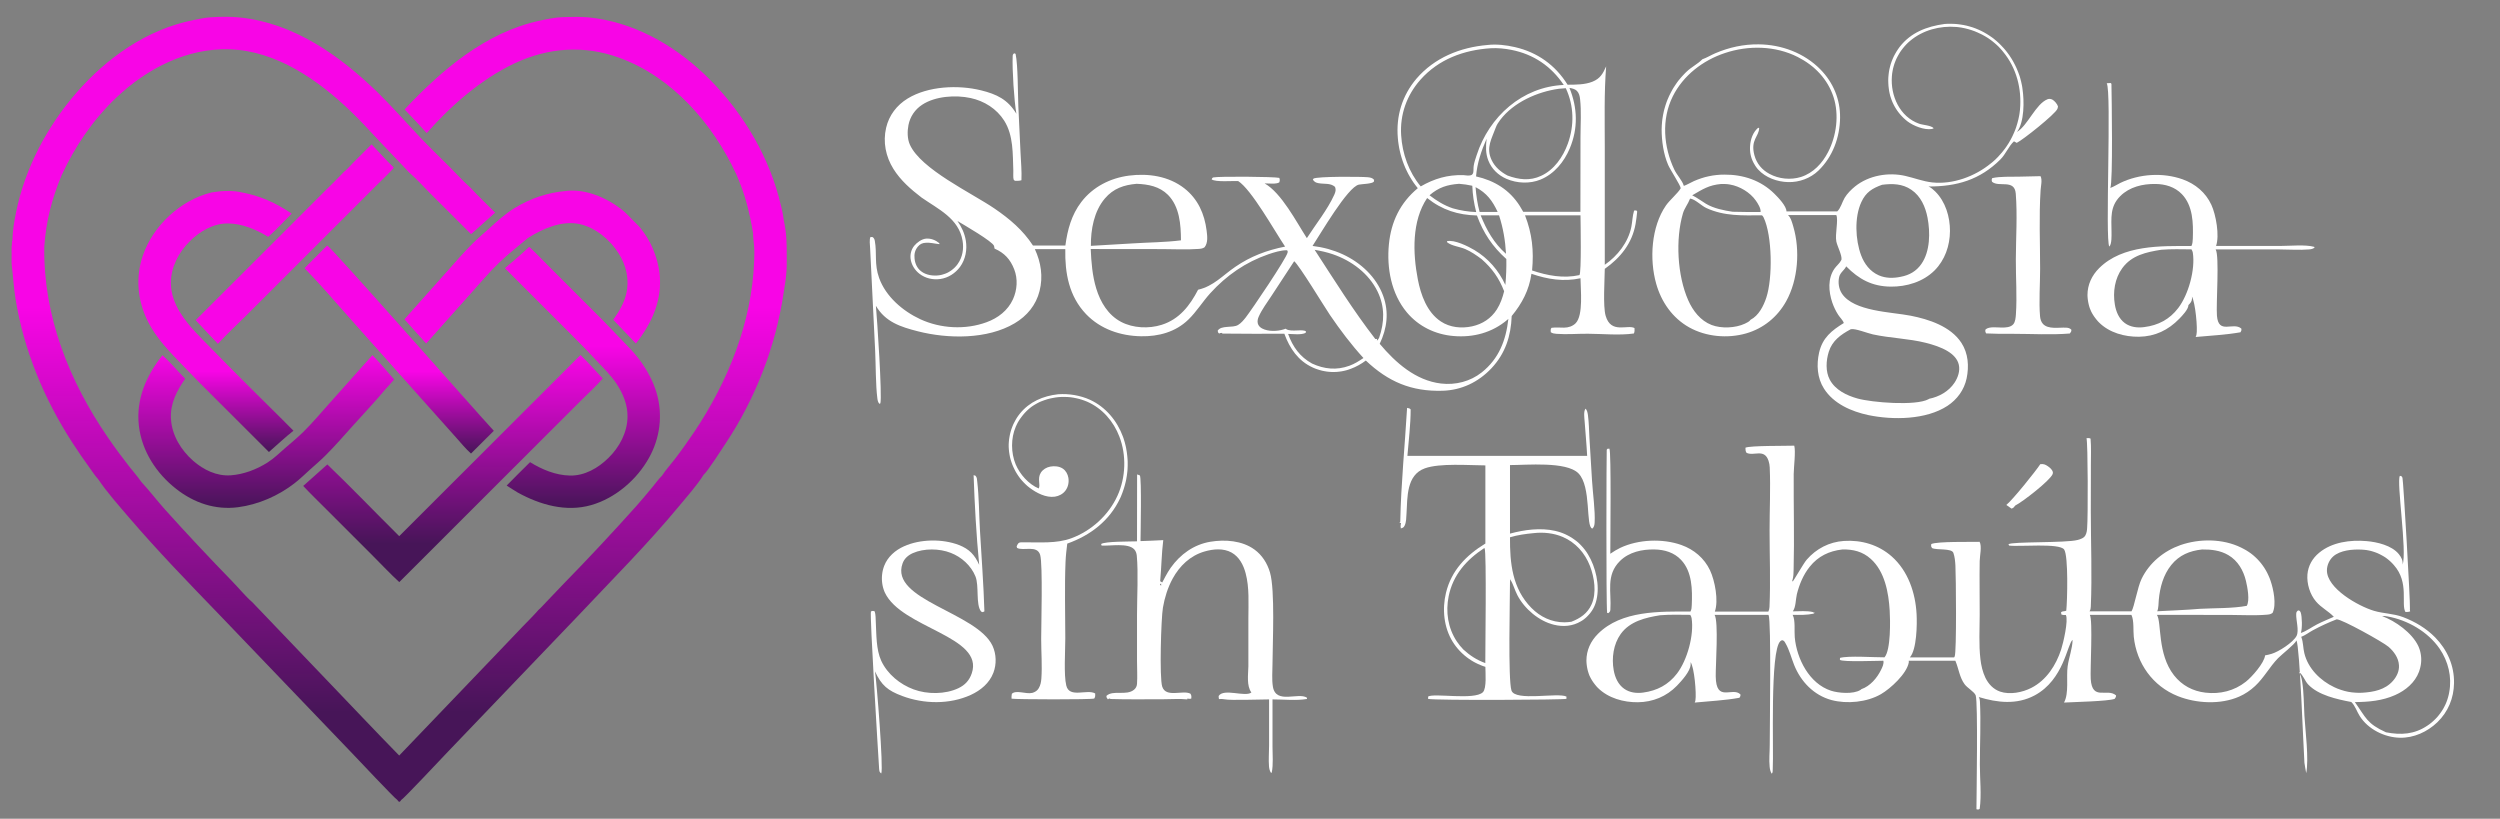
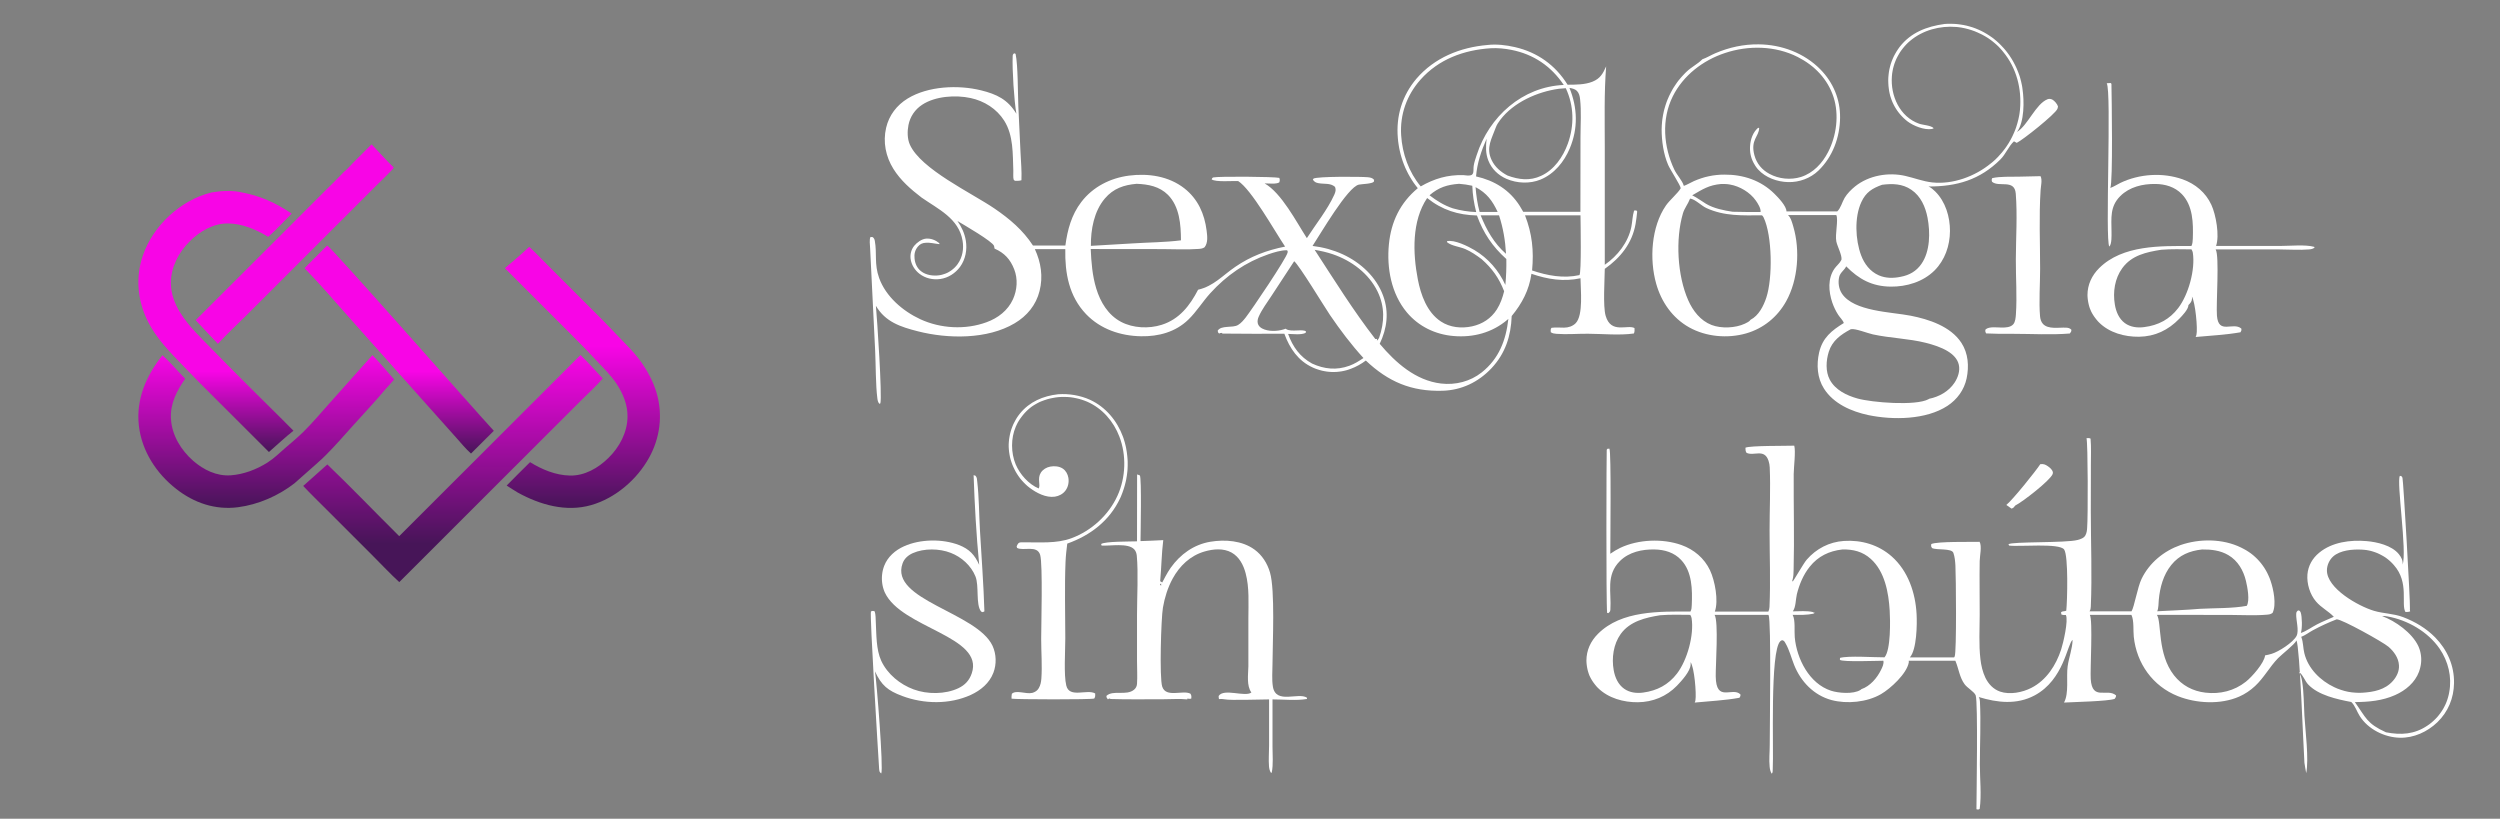
<svg xmlns="http://www.w3.org/2000/svg" width="3078" height="1008" viewBox="0 0 3078 1008" fill="none">
  <rect x="0" y="0" width="3078" height="1008" fill="#808080" stroke="none" />
  <path d="M2512 571.5C2515.9 571 2518.1 571.8 2521.3 574C2523.9 575.8 2526.8 578.2 2527.5 581.4C2527.5 582.2 2527.5 582.9 2527.2 583.7C2524.1 591.6 2490.1 618 2481.2 622.4C2479.6 624.4 2479.1 625.4 2476.6 626.2C2474.4 624.8 2472.3 623.3 2470.2 621.7C2478.2 615.2 2506.5 580 2512 571.5Z" fill="white" />
  <path d="M2486.1 217.5L2512.3 216.9C2514.7 221.5 2512.7 229 2512.4 234.1C2510.3 266.2 2511.8 299 2511.8 331.2C2511.8 348.7 2510.2 372.6 2511.7 389.4C2512 392.8 2513 396.3 2515.3 398.8C2521.8 405.8 2534.9 403 2543.4 403.4C2546 403.5 2548.4 403.9 2550.3 406C2550.3 408.3 2549.7 408.8 2548.4 410.6C2525.6 412.5 2501.5 411 2478.6 411C2467.5 411.2 2456.3 411 2445.2 410.5C2444.3 408.1 2443.9 407.8 2444.7 405.5C2449.4 401.7 2458.8 403.3 2464.6 403.3C2469.3 403.3 2475.3 403.1 2478.7 399.3C2481.4 396.2 2481.7 390.7 2482 386.9C2483.5 364.7 2481.8 341.7 2481.9 319.4C2482 293 2483.9 264.5 2481.8 238.3C2480.3 220.1 2461 231 2452.6 223.8C2452 221.6 2452 221.4 2452.8 219.3C2463.2 217 2475.4 217.8 2486.1 217.5Z" fill="white" />
  <path d="M1302.8 485.4C1304.5 485.3 1306.1 485.2 1307.8 485.2C1309.5 485.2 1311.2 485.2 1312.8 485.3C1314.5 485.4 1316.1 485.5 1317.8 485.7C1319.5 485.9 1321.1 486.1 1322.8 486.4C1324.5 486.7 1326.1 487 1327.7 487.4C1329.3 487.8 1330.9 488.2 1332.6 488.7C1334.2 489.2 1335.8 489.7 1337.4 490.3C1339 490.9 1340.5 491.5 1342 492.2C1361.3 501.1 1375.3 517.9 1382.6 537.7C1382.9 538.5 1383.1 539.2 1383.4 540C1383.7 540.8 1383.9 541.5 1384.1 542.3C1384.3 543.1 1384.6 543.9 1384.8 544.6C1385 545.4 1385.2 546.2 1385.4 547C1385.6 547.8 1385.8 548.6 1386 549.4C1386.2 550.2 1386.3 551 1386.5 551.8C1386.7 552.6 1386.8 553.4 1386.9 554.2C1387 555 1387.2 555.8 1387.3 556.6C1387.4 557.4 1387.5 558.2 1387.6 559C1387.7 559.8 1387.8 560.6 1387.9 561.4C1388 562.2 1388.1 563 1388.1 563.8C1388.2 564.6 1388.2 565.4 1388.3 566.2C1388.3 567 1388.4 567.8 1388.4 568.6C1388.4 569.4 1388.4 570.2 1388.4 571C1388.4 571.8 1388.4 572.6 1388.4 573.4C1388.4 574.2 1388.4 575 1388.3 575.8C1388.3 576.6 1388.2 577.4 1388.2 578.2C1388.1 579 1388.1 579.8 1388 580.6C1387.9 581.4 1387.8 582.2 1387.7 583C1387.6 583.8 1387.5 584.6 1387.4 585.4C1387.3 586.2 1387.2 587 1387 587.8C1386.9 588.6 1386.7 589.4 1386.6 590.2C1386.4 591 1386.3 591.8 1386.1 592.6C1385.9 593.4 1385.7 594.2 1385.5 595C1385.3 595.8 1385.1 596.6 1384.9 597.4C1384.7 598.2 1384.5 599 1384.2 599.8C1384 600.6 1383.7 601.4 1383.5 602.1C1383.2 602.9 1383 603.6 1382.7 604.4C1382.4 605.2 1382.2 605.9 1381.9 606.7C1381.6 607.5 1381.3 608.2 1381 609C1380.7 609.8 1380.4 610.5 1380.1 611.3C1379.8 612 1379.4 612.8 1379.1 613.5C1366 641.3 1342.4 659.2 1314 669.3C1313.1 676.7 1312.2 684.1 1311.9 691.5C1310.6 722.7 1311.6 754.5 1311.6 785.8C1311.6 801.2 1309.6 830.9 1312.8 844C1316.6 860.1 1338.6 848 1348.4 853.8C1348.5 856.5 1348.7 857.5 1347.3 860C1344.6 861.5 1250.4 861.2 1245.4 860.2C1245.2 858.1 1245.5 856.3 1245.8 854.2C1251 849.1 1263.2 854.9 1270.8 853.1C1271.2 853 1271.6 852.9 1272.1 852.7C1272.5 852.6 1272.9 852.4 1273.3 852.2C1273.7 852 1274.1 851.8 1274.5 851.6C1274.9 851.4 1275.2 851.1 1275.6 850.9C1276 850.6 1276.3 850.4 1276.6 850.1C1276.9 849.8 1277.2 849.5 1277.5 849.2C1277.8 848.9 1278.1 848.5 1278.3 848.2C1278.6 847.9 1278.8 847.5 1279 847.1C1281 843.8 1281.8 839.7 1282.1 835.8C1283.3 819.9 1281.9 802.8 1281.9 786.8C1281.9 770 1284 695.4 1280.7 683.4C1277.1 670.5 1259.9 678.8 1252.2 674.6L1251.7 672.7C1252.3 671.2 1252.8 670 1253.9 668.8C1255.3 667.4 1257.8 667.8 1259.7 667.7C1279.3 667.5 1300.7 669.6 1319.3 662.6C1343.8 653.5 1365.1 634.1 1375.9 610.2C1386.1 587.8 1387 560.5 1378.2 537.6C1371 518.7 1357.2 502.8 1338.6 494.6C1337.5 494.1 1336.4 493.7 1335.3 493.3C1334.2 492.9 1333.1 492.5 1331.9 492.1C1330.8 491.7 1329.6 491.4 1328.5 491.1C1327.4 490.8 1326.2 490.5 1325 490.3C1323.8 490 1322.7 489.8 1321.5 489.6C1320.3 489.4 1319.1 489.2 1318 489.1C1316.8 489 1315.6 488.9 1314.4 488.8C1313.2 488.7 1312 488.7 1310.8 488.7C1309.6 488.7 1308.4 488.7 1307.2 488.7C1306 488.7 1304.8 488.8 1303.6 488.9C1302.4 489 1301.2 489.1 1300.1 489.3C1298.9 489.5 1297.7 489.6 1296.6 489.9C1295.4 490.1 1294.3 490.4 1293.1 490.6C1291.9 490.9 1290.8 491.2 1289.6 491.5C1288.5 491.8 1287.3 492.2 1286.2 492.6C1285.1 493 1284 493.4 1282.9 493.8C1282 494.2 1281.1 494.5 1280.2 494.9C1279.3 495.3 1278.5 495.7 1277.6 496.2C1276.7 496.6 1275.9 497.1 1275.1 497.6C1274.3 498.1 1273.4 498.6 1272.6 499.1C1271.8 499.6 1271 500.2 1270.2 500.7C1269.4 501.3 1268.6 501.8 1267.9 502.5C1267.1 503.1 1266.4 503.7 1265.7 504.4C1265 505 1264.3 505.7 1263.6 506.4C1262.9 507.1 1262.2 507.8 1261.6 508.5C1260.9 509.2 1260.3 509.9 1259.7 510.7C1259.1 511.4 1258.5 512.2 1257.9 513C1257.3 513.8 1256.8 514.6 1256.2 515.3C1255.7 516.1 1255.1 516.9 1254.6 517.7C1254.1 518.5 1253.6 519.4 1253.1 520.2C1252.6 521 1252.2 521.9 1251.8 522.8C1251.4 523.7 1251 524.5 1250.6 525.4C1244.5 539.6 1244.6 557.4 1250.5 571.7C1255.6 583.9 1266.5 596.3 1278.9 601.4C1281.4 596.9 1276.8 589.3 1281.5 581.9C1284.1 577.9 1288.4 575.4 1293 574.5C1298.1 573.5 1304.2 574 1308.6 577C1312.4 579.6 1314.6 583.8 1315.4 588.3C1316.3 593.8 1315.1 599.6 1311.8 604C1308.7 608.2 1303.9 610.7 1298.8 611.5C1287.9 613.1 1276 606.9 1267.5 600.4C1266.6 599.7 1265.8 599.1 1265 598.4C1264.2 597.7 1263.4 597 1262.6 596.2C1261.8 595.5 1261 594.7 1260.3 593.9C1259.5 593.1 1258.8 592.3 1258.1 591.5C1257.4 590.7 1256.7 589.9 1256 589C1255.3 588.1 1254.7 587.3 1254.1 586.4C1253.5 585.5 1252.9 584.6 1252.3 583.7C1251.7 582.8 1251.2 581.9 1250.6 580.9C1250.1 580 1249.5 579 1249.1 578C1248.6 577 1248.1 576.1 1247.7 575.1C1247.3 574.1 1246.8 573.1 1246.4 572.1C1246 571.1 1245.6 570.1 1245.3 569C1245 568 1244.6 566.9 1244.3 565.9C1244 564.9 1243.7 563.8 1243.5 562.8C1243.3 561.7 1243 560.7 1242.9 559.6C1242.7 558.5 1242.5 557.5 1242.4 556.4C1242.3 555.4 1242.2 554.3 1242.1 553.3C1242 552.3 1242 551.2 1241.9 550.2C1241.9 549.1 1241.9 548.1 1241.9 547C1241.9 546 1242 544.9 1242.1 543.9C1242.2 542.9 1242.3 541.8 1242.4 540.8C1242.5 539.8 1242.7 538.7 1242.9 537.7C1243.1 536.7 1243.3 535.6 1243.5 534.6C1243.7 533.6 1244 532.6 1244.3 531.5C1244.6 530.5 1244.9 529.5 1245.2 528.5C1245.5 527.5 1245.9 526.5 1246.3 525.5C1246.7 524.5 1247.1 523.6 1247.5 522.6C1247.9 521.6 1248.4 520.7 1248.9 519.8C1249.4 518.9 1249.9 517.9 1250.4 517C1250.9 516.1 1251.5 515.2 1252 514.3C1252.5 513.4 1253.2 512.5 1253.8 511.7C1254.4 510.8 1255 510 1255.7 509.2C1267.5 494.7 1284.1 487.5 1302.8 485.4Z" fill="white" />
  <path d="M1198.7 585L1201 585.7C1203 587.8 1202.9 590.3 1203.2 593.1C1205.4 612.6 1205.4 632.8 1206.5 652.5C1208.4 685.9 1211 719.3 1212 752.7L1210 753.7L1208 753C1201 744.4 1205.8 721.2 1200.9 709.5C1195.5 696.3 1183.8 685.8 1170.6 680.7C1156.7 675.2 1137.6 674.9 1123.9 681C1118.1 683.6 1113.3 687.7 1111.2 693.8C1095.2 738.7 1202.7 753.9 1222 795.1C1226.7 805.3 1227.1 817.7 1223.1 828.2C1218.2 841.1 1207.4 850 1195.2 855.6C1169.1 867.5 1137.4 866.9 1110.8 856.9C1093.2 850.3 1085.2 843.9 1077.3 826.6C1079.4 839.9 1087.9 946.4 1085 952.3C1082.6 950.4 1082.8 949.8 1082.4 946.9C1081.1 926.7 1070.7 757.2 1072.3 752.8C1074.5 752 1074.7 752 1076.9 752.7C1078.3 756.8 1078 762.1 1078.3 766.4C1079.1 781.3 1078.6 799.7 1085 813.6C1092.6 830 1108.2 842.7 1124.9 848.8C1141.6 855 1163.8 855 1180 847.3C1188.2 843.4 1193.5 837.6 1196.4 829.1C1212.2 783.3 1109.9 773.5 1089.4 729.5C1089.1 728.9 1088.8 728.2 1088.6 727.6C1088.3 726.9 1088.1 726.3 1087.9 725.6C1087.7 724.9 1087.5 724.3 1087.3 723.6C1087.1 722.9 1086.9 722.2 1086.8 721.6C1086.7 721 1086.5 720.2 1086.4 719.5C1086.3 718.8 1086.2 718.1 1086.1 717.4C1086 716.7 1085.9 716 1085.9 715.3C1085.8 714.6 1085.8 713.9 1085.8 713.2C1085.8 712.5 1085.8 711.8 1085.8 711.1C1085.8 710.4 1085.8 709.7 1085.9 709C1085.9 708.3 1086 707.6 1086.1 706.9C1086.2 706.2 1086.3 705.5 1086.4 704.8C1086.5 704.1 1086.6 703.4 1086.8 702.7C1086.9 702 1087.1 701.3 1087.3 700.7C1087.5 700 1087.7 699.3 1087.9 698.7C1088.1 698 1088.4 697.4 1088.6 696.7C1092.9 685.5 1102.3 677.4 1113 672.6C1132.9 663.6 1160.3 663.2 1180.6 671C1193.5 676 1200.1 683.2 1205.6 695.5C1202 658.8 1200 621.6 1198.7 585Z" fill="white" />
  <path d="M1400 584.1L1403.4 585.3C1405.7 588.9 1404.3 656 1404.2 666.2C1413.5 666 1422.9 665.4 1432.2 665C1430.1 681.9 1430 698.7 1428.4 715.6L1430.9 717.1L1430.2 718.9L1428.2 718.8C1428.2 720.1 1428.4 720.1 1429.2 721.1L1428.6 721.6L1431.2 719.9L1428.8 721.2C1432.8 713.8 1436.6 705.8 1441.4 699C1453.2 682.4 1469.9 670.4 1490.2 667C1508.3 664 1529.3 665.5 1544.5 676.6C1554 683.5 1560.3 693.6 1563.6 704.8C1570 726.5 1566.8 792.1 1566.7 817.4C1566.7 826.4 1565.7 836.6 1567.2 845.5C1570.9 867.6 1598.9 851.8 1609.2 859.1L1609.1 860.6C1596.1 862.8 1580.1 861.1 1566.7 861.1V919C1566.7 929.2 1567.8 941.1 1565.8 951.1L1564.9 951.6C1563.2 949.1 1562.7 946.5 1562.4 943.6C1561.7 935.3 1562.5 926.3 1562.5 917.9V861.1C1551.9 861.1 1514.8 862.5 1507.8 861C1505.2 860.5 1503.4 860.5 1500.8 860.7C1500.4 859.6 1500.5 858.1 1500.4 856.9C1506.7 847 1533 858.6 1540.7 852.6C1534.6 844.2 1536.8 830.5 1537 820.5V761.4C1537 743.1 1538.4 723.5 1533.6 705.7C1530.9 695.6 1525.8 685.6 1516.3 680.3C1506.2 674.7 1493.7 675.9 1483 679C1465.4 684.1 1452.3 696.7 1443.7 712.5C1437.7 723.6 1433.9 735.8 1431.8 748.1C1429.5 761.6 1427.4 834.3 1430.9 845.3C1435.5 859.7 1456.5 849.1 1465.7 854.1C1467.1 856.6 1466.9 857.3 1466.7 860.1C1465.1 860.6 1463.4 860.3 1461.8 860.1V861.1C1452.5 860.1 1442.3 860.9 1432.9 860.9C1410.8 860.9 1388.7 861.3 1366.6 860.6L1367.2 860C1365.6 860.1 1365.3 859.9 1364.1 861.1C1362.6 859.3 1362.4 859.1 1362.2 856.8C1370.3 849.1 1386.8 857 1396.2 849.2C1398.4 847.4 1399.7 844.9 1399.9 842C1400.5 832.8 1399.9 823.2 1399.9 814V757C1399.9 734.5 1401.6 705.4 1399.6 684C1399.3 681.2 1398.4 678.5 1396.5 676.4C1388.9 668.1 1366.9 672.4 1356.3 671.7L1355.7 669.8C1360.3 666.4 1392.2 666.8 1399.9 666.5L1400 584.1Z" fill="white" />
  <path d="M2593.8 102.5L2598.7 102.2L2599.6 103.2C2599.9 119.9 2601.6 224.6 2598.2 231.4C2602.4 230 2606.6 227.1 2610.6 225.2C2633.9 214 2662.8 212.1 2687.3 220.8C2702.9 226.4 2715.6 237 2722.6 252.1C2728.3 264.3 2732.9 290.3 2728.4 302.8H2807.8C2819.4 302.8 2838.5 300.9 2849.2 303.9L2849.7 304.9C2847.7 306.4 2845.3 306.9 2842.8 307.1C2831.1 308.1 2818.4 307.1 2806.6 307.1H2727.9C2732.8 314.9 2728.3 374.1 2729.5 388.7C2731.4 412.4 2749.3 395.9 2759.5 404.5C2759.9 406.8 2759.6 407 2758.5 409.1C2740.4 412.3 2721.6 413.2 2703.3 414.9C2703.7 414.1 2704 413.3 2704.2 412.5C2706.1 404.9 2702.8 372.3 2698.7 365.1C2698.8 365.9 2698.8 366.7 2698.8 367.6C2698.7 371.2 2696.7 373.2 2694.4 375.6C2694.4 380.8 2686.8 388.7 2683.2 392.4C2669.5 406.5 2653.3 414.3 2633.5 414.6C2615.8 414.8 2597 409.7 2584.2 396.9C2583.6 396.4 2583.1 395.8 2582.6 395.2C2582.1 394.6 2581.6 394 2581.1 393.4C2580.6 392.8 2580.1 392.2 2579.7 391.6C2579.2 391 2578.8 390.3 2578.3 389.7C2577.9 389.1 2577.4 388.4 2577 387.7C2576.6 387 2576.2 386.4 2575.8 385.7C2575.4 385 2575.1 384.3 2574.7 383.6C2574.4 382.9 2574.1 382.2 2573.8 381.5C2573.5 380.8 2573.2 380.1 2572.9 379.3C2572.6 378.6 2572.4 377.8 2572.2 377.1C2572 376.4 2571.8 375.6 2571.6 374.8C2571.4 374 2571.2 373.3 2571.1 372.5C2571 371.7 2570.8 371 2570.7 370.2C2570.6 369.4 2570.5 368.7 2570.4 367.9C2570.3 367.1 2570.3 366.3 2570.2 365.6C2570.2 364.8 2570.1 364 2570.1 363.3C2570.1 350.4 2575.5 339.1 2584.5 330.1C2613.4 301.4 2660.5 302.8 2698.1 302.9C2699.6 299.8 2699.6 296.9 2699.8 293.5C2700.4 274.8 2700.1 253.4 2686.3 239C2677.6 230 2665.7 226.6 2653.6 226.5C2638 226.3 2621.9 230.1 2610.5 241.4C2597.5 254.4 2599.6 268.5 2599.7 285.2C2599.7 289.9 2600.2 300.3 2597 303.6C2591.6 296 2600 112.6 2593.8 102.5ZM2660.9 307.5C2642.7 310.4 2624.6 314.2 2613 330.1C2603.7 342.8 2601.2 359.5 2603.8 374.9C2605.2 383.6 2608.8 392.4 2616.1 397.8C2622.9 402.8 2631.9 403.9 2640.1 402.7C2657.3 400.5 2671.2 393.2 2681.8 379.3C2694.5 362.7 2703 331.8 2699.8 311.1C2699.6 309.8 2699.1 308.7 2698.4 307.5C2698.3 307.3 2698.2 307.2 2698.2 307C2685.8 306.9 2673.3 306.5 2660.9 307.5Z" fill="white" />
-   <path d="M1732.4 502.2C1734.3 502.6 1735.6 502.6 1736.8 504.1C1736.8 523.1 1734.3 542.3 1732.8 561.3H1954.1C1953.4 547.2 1952 533 1951 518.9C1950.7 514.6 1949.4 506.3 1952.2 503.1C1954.2 505.3 1954.7 508.5 1955.1 511.4C1956.3 520.4 1956.4 529.8 1956.9 538.9L1960.1 591.6C1961 606.7 1964.2 629.3 1963.3 643.6C1963.1 646.4 1962.7 648.9 1960.5 650.8C1951.9 648.8 1959.7 599 1943.2 582.6C1928.3 567.9 1879.5 572.6 1859.1 572.6V657C1876.6 652.2 1896.8 649.5 1914.7 653.6C1915.7 653.8 1916.8 654.1 1917.8 654.4C1918.8 654.7 1919.8 655 1920.9 655.3C1921.9 655.6 1922.9 656 1923.9 656.4C1924.9 656.8 1925.9 657.2 1926.8 657.6C1927.8 658 1928.7 658.5 1929.7 659C1930.6 659.5 1931.6 660 1932.5 660.5C1933.4 661 1934.3 661.6 1935.2 662.1C1936.1 662.7 1937 663.3 1937.8 663.9C1938.7 664.5 1939.5 665.2 1940.4 665.8C1941.2 666.5 1942.1 667.1 1942.9 667.8C1943.7 668.5 1944.5 669.2 1945.2 670C1946 670.7 1946.7 671.5 1947.4 672.3C1948.1 673.1 1948.8 673.9 1949.5 674.7C1950.2 675.5 1950.9 676.3 1951.5 677.2C1952.1 678 1952.8 678.9 1953.4 679.8C1954 680.7 1954.6 681.6 1955.1 682.5C1964.6 697.9 1969.9 720.7 1965.6 738.5C1965.4 739.2 1965.3 739.9 1965.1 740.5C1964.9 741.2 1964.7 741.8 1964.5 742.5C1964.3 743.2 1964 743.8 1963.8 744.5C1963.5 745.2 1963.3 745.8 1963 746.4C1962.7 747 1962.4 747.7 1962.1 748.3C1961.8 748.9 1961.4 749.5 1961.1 750.1C1960.7 750.7 1960.4 751.3 1960 751.9C1959.6 752.5 1959.2 753.1 1958.8 753.6C1958.4 754.2 1958 754.7 1957.5 755.3C1957.1 755.8 1956.6 756.4 1956.1 756.9C1955.6 757.4 1955.2 757.9 1954.7 758.4C1954.2 758.9 1953.7 759.4 1953.2 759.9C1952.7 760.4 1952.2 760.8 1951.6 761.3C1951.1 761.7 1950.5 762.2 1950 762.6C1949.4 763 1948.9 763.4 1948.3 763.8C1947.7 764.2 1947.1 764.6 1946.5 764.9C1936.4 771 1924.7 772 1913.3 769.2C1894.8 764.8 1876.9 749.6 1868.2 732.8C1864.9 726.4 1863.1 719.2 1859.4 713.1L1859.1 716.7C1859.1 738.2 1856.6 836.7 1860.9 850.1C1865.4 863.9 1917.8 852.3 1928.6 857.6V860.4C1925.9 861.7 1767.6 862.5 1758.3 860.5V857.6C1765.2 853 1815.3 862.4 1825.7 852.3C1830.6 847.4 1828.8 827.9 1828.8 821C1827.8 820.7 1826.8 820.3 1825.7 820C1824.7 819.6 1823.7 819.3 1822.7 818.8C1821.7 818.4 1820.7 818 1819.7 817.5C1818.7 817 1817.8 816.6 1816.8 816.1C1815.8 815.6 1814.9 815.1 1814 814.6C1813.1 814.1 1812.1 813.5 1811.2 812.9C1810.3 812.3 1809.4 811.7 1808.5 811.1C1807.6 810.5 1806.7 809.8 1805.9 809.2C1805 808.5 1804.2 807.9 1803.4 807.2C1802.6 806.5 1801.8 805.8 1801 805.1C1800.2 804.4 1799.4 803.6 1798.7 802.9C1797.9 802.1 1797.2 801.4 1796.5 800.6C1795.8 799.8 1795.1 799 1794.4 798.2C1793.7 797.4 1793 796.5 1792.4 795.7C1791.7 794.8 1791.1 794 1790.5 793.1C1789.9 792.2 1789.3 791.3 1788.7 790.4C1777.6 772.5 1775.4 750.1 1780.3 729.8C1787 702.3 1805.2 683.6 1828.8 669.2V573C1808.6 572.9 1772.7 570 1754.3 576.6C1731.5 584.8 1732.9 612.1 1731.7 632.2C1731.4 636.9 1731.5 643.1 1729.3 647.3C1728.1 649.7 1727 649.9 1724.6 650.6C1724.7 649.8 1724.7 649.3 1724.4 648.5C1724.2 647.9 1724.8 645.1 1724.9 644L1722.9 643.3L1724 642.5C1724.9 595.7 1729.7 548.8 1732.4 502.2ZM1888.1 656.4C1878.3 657.3 1868.5 658.7 1859.1 661.5C1858.9 693.3 1861.9 724.6 1885.5 748.5C1896.4 759.5 1910.3 766.2 1926 766.2C1928.9 766.2 1931.8 765.9 1934.7 765.5C1945.7 761.2 1954.5 755.3 1959.5 744.2C1966 730 1963 710.9 1957.5 696.7C1951.3 680.8 1939.9 667.9 1924.1 661.1C1912.9 656.3 1900.2 655 1888.1 656.4ZM1827.4 674.8C1805.5 689.2 1788.9 707.8 1783.6 734.1C1779.7 753.3 1782.7 773.3 1793.6 789.7C1795.9 793.2 1798.7 796.6 1801.6 799.6C1809.8 807.1 1818.2 812.6 1828.7 816.4C1828.7 800.8 1830.3 680.3 1827.9 675.2L1827.4 674.8Z" fill="white" />
  <path d="M2394.3 29.5C2395.6 29.4 2396.9 29.3 2398.2 29.3C2399.5 29.3 2400.8 29.3 2402.1 29.3C2403.4 29.3 2404.7 29.4 2406 29.4C2407.3 29.4 2408.6 29.6 2409.9 29.7C2411.2 29.8 2412.5 30 2413.7 30.2C2415 30.4 2416.3 30.6 2417.5 30.8C2418.8 31 2420 31.3 2421.3 31.6C2422.6 31.9 2423.8 32.2 2425 32.6C2426.2 33 2427.5 33.3 2428.7 33.7C2429.9 34.1 2431.1 34.5 2432.3 35C2433.5 35.5 2434.7 36 2435.9 36.5C2437.1 37 2438.3 37.6 2439.4 38.1C2440.6 38.7 2441.7 39.3 2442.8 39.9C2443.9 40.5 2445 41.2 2446.1 41.8C2447.2 42.5 2448.3 43.2 2449.4 43.9C2450.5 44.6 2451.5 45.4 2452.6 46.1C2453.2 46.6 2453.9 47.1 2454.5 47.5C2455.1 48 2455.7 48.5 2456.3 49C2456.9 49.5 2457.5 50 2458.1 50.5C2458.7 51 2459.3 51.5 2459.9 52.1C2460.5 52.6 2461.1 53.2 2461.6 53.7C2462.1 54.2 2462.7 54.8 2463.3 55.4C2463.9 56 2464.4 56.5 2464.9 57.1C2465.4 57.7 2466 58.3 2466.5 58.8C2467 59.4 2467.5 60 2468.1 60.6C2468.6 61.2 2469.1 61.8 2469.6 62.4C2470.1 63 2470.6 63.6 2471.1 64.3C2471.6 64.9 2472.1 65.6 2472.5 66.2C2473 66.8 2473.4 67.5 2473.9 68.1C2474.4 68.7 2474.8 69.4 2475.2 70.1C2475.6 70.8 2476.1 71.4 2476.5 72.1C2476.9 72.8 2477.3 73.4 2477.7 74.1C2478.1 74.8 2478.5 75.5 2478.9 76.2C2479.3 76.9 2479.7 77.6 2480 78.3C2480.3 79 2480.7 79.7 2481.1 80.4C2481.5 81.1 2481.8 81.8 2482.1 82.5C2482.4 83.2 2482.7 83.9 2483.1 84.7C2483.4 85.4 2483.7 86.2 2484 86.9C2484.3 87.6 2484.6 88.4 2484.9 89.1C2485.2 89.8 2485.5 90.6 2485.7 91.3C2485.9 92 2486.2 92.8 2486.5 93.5C2486.7 94.3 2487 95 2487.2 95.8C2487.4 96.6 2487.6 97.3 2487.8 98.1C2488 98.9 2488.2 99.6 2488.4 100.4C2488.6 101.2 2488.8 101.9 2488.9 102.7C2489.1 103.5 2489.2 104.2 2489.4 105C2489.6 105.8 2489.7 106.6 2489.8 107.3C2489.9 108.1 2490 108.9 2490.1 109.6C2492.3 124.2 2492.5 150.2 2483.3 162.5C2496.8 154.1 2506.4 128 2520.9 122.2C2522.9 121.4 2524.9 121.7 2526.8 122.6C2529.5 124 2532.9 128.1 2533.8 131C2533.6 132.1 2533.5 133 2533.1 134C2530.5 140.5 2490.3 172.5 2483 175.9L2479.6 174C2473 180 2469.5 189.8 2462.8 196.4C2437.7 221.4 2409.2 229.7 2374.4 229.6C2377.6 231 2380.2 233.4 2382.7 235.8C2395.3 248.3 2400.9 267 2400.8 284.5C2400.7 302.5 2394.6 320.2 2381.7 333.1C2367.5 347.1 2347.4 353.1 2327.8 352.9C2304.9 352.6 2288.8 343.9 2273 327.9C2271.2 332.4 2265.8 335.2 2264.4 340.9C2262.8 347.8 2263.9 355.6 2267.8 361.5C2282.5 383.6 2328.5 384 2352.4 388.7C2374.8 393.1 2401.6 401.8 2414.8 422C2423.4 435.1 2424.4 451 2421.3 465.9C2418.3 480 2409.7 491.8 2397.7 499.7C2371.3 517 2330.4 517.3 2300.5 511.1C2279.6 506.7 2257.5 497.1 2245.7 478.5C2237.3 465.4 2236.3 449 2239.7 434C2243.9 415.8 2255.2 406.9 2270.1 397.7C2269 394.2 2265.2 390.8 2263.2 387.6C2260.2 383 2257.7 377.7 2255.9 372.5C2251.3 358.9 2250.1 342.7 2258.8 330.5C2261.3 327 2265.2 324 2267 320.2C2267.1 320.1 2267.1 319.9 2267.2 319.8C2268.2 314.6 2262.1 303.2 2260.9 297.4C2259.1 288.4 2263.6 271.4 2260.9 264.8H2201.4C2205 267.9 2206.7 274.9 2208 279.3C2216.4 308 2213.8 344.5 2199.2 370.8C2188.5 390.2 2171.1 404.4 2149.8 410.5C2127 417 2100.6 414.7 2079.8 403.1C2059.2 391.6 2045.4 371.8 2039.1 349.3C2030.6 319.3 2033 279.2 2051.1 253C2055.5 246.6 2066.3 237.3 2069.1 232.1C2069.2 232 2069.2 231.8 2069.3 231.7C2069.1 228.3 2056.2 208.7 2053.8 203C2048.1 189.8 2045.8 173.5 2045.8 159.3C2045.8 158.5 2045.8 157.6 2045.9 156.8C2045.9 156 2046 155.1 2046 154.3C2046 153.5 2046.1 152.6 2046.2 151.8C2046.3 151 2046.4 150.1 2046.4 149.3C2046.5 148.5 2046.6 147.7 2046.7 146.8C2046.8 146 2046.9 145.2 2047.1 144.3C2047.2 143.5 2047.4 142.7 2047.5 141.8C2047.7 141 2047.8 140.2 2048 139.4C2048.2 138.6 2048.3 137.8 2048.5 137C2048.7 136.2 2048.9 135.4 2049.1 134.6C2049.3 133.8 2049.5 133 2049.8 132.2C2050 131.4 2050.3 130.6 2050.5 129.8C2050.8 129 2051 128.2 2051.3 127.4C2051.6 126.6 2051.9 125.8 2052.1 125.1C2052.4 124.3 2052.7 123.6 2053 122.8C2053.3 122 2053.6 121.3 2054 120.5C2054.3 119.7 2054.7 119 2055 118.2C2055.3 117.4 2055.7 116.7 2056.1 116C2056.5 115.3 2056.8 114.5 2057.2 113.8C2057.6 113.1 2058 112.3 2058.4 111.6C2058.8 110.9 2059.2 110.2 2059.6 109.4C2060 108.7 2060.5 108 2060.9 107.3C2061.3 106.6 2061.8 105.9 2062.3 105.2C2062.8 104.5 2063.2 103.8 2063.7 103.1C2064.2 102.4 2064.7 101.7 2065.1 101.1C2065.6 100.4 2066.1 99.8 2066.6 99.1C2067.1 98.4 2067.6 97.8 2068.2 97.2C2068.7 96.6 2069.3 95.9 2069.8 95.3C2070.3 94.7 2070.9 94.1 2071.5 93.4C2072.1 92.8 2072.6 92.2 2073.2 91.6C2073.8 91 2074.4 90.4 2074.9 89.8C2075.5 89.2 2076.1 88.6 2076.7 88.1C2082.4 82.6 2089.9 79 2095.5 73.4C2095.6 73.3 2095.7 73.2 2095.9 73C2101.4 71.1 2106.6 67.8 2112 65.5C2129 58.3 2146.6 54.4 2165.1 54.6C2193.2 54.8 2221.4 65.2 2241.3 85.5C2257.1 101.6 2265.8 122.4 2265.5 145C2265.2 169.2 2256.4 193.1 2238.9 210C2229.1 219.5 2215.1 224.6 2201.6 224.2C2188.2 223.9 2173.9 218.8 2164.7 208.8C2164.3 208.3 2163.8 207.8 2163.4 207.3C2163 206.8 2162.6 206.3 2162.2 205.7C2161.8 205.2 2161.4 204.6 2161.1 204.1C2160.7 203.6 2160.4 203 2160.1 202.4C2159.8 201.8 2159.4 201.3 2159.1 200.7C2158.8 200.1 2158.5 199.5 2158.2 198.9C2157.9 198.3 2157.7 197.7 2157.4 197.1C2157.2 196.5 2156.9 195.9 2156.7 195.3C2156.5 194.7 2156.3 194.1 2156.1 193.4C2155.9 192.8 2155.7 192.1 2155.6 191.5C2155.4 190.9 2155.3 190.2 2155.2 189.6C2155.1 189 2155 188.3 2154.9 187.7C2154.8 187 2154.7 186.4 2154.7 185.7C2154.6 185 2154.6 184.4 2154.6 183.7C2154.6 183 2154.6 182.4 2154.6 181.7C2154.6 181 2154.6 180.4 2154.7 179.7C2155.2 171.5 2158.2 162.9 2164.5 157.4L2165.9 157.5C2165.7 168.2 2154.8 172.1 2160.1 191.4C2162.9 201.5 2169.4 209.2 2178.6 214.1C2190.2 220.4 2204.7 221.8 2217.3 217.9C2232.4 213.1 2243.6 201.1 2250.7 187.3C2261.1 167.3 2264.5 141.4 2257.5 119.7C2250.3 97.4 2234.1 80.7 2213.4 70.2C2185.8 56.2 2152.8 55.6 2123.7 65.3C2096.6 74.3 2072.3 92.9 2059.5 118.7C2045.4 147.1 2048.1 180.8 2061.5 209C2064.6 215.5 2071 222 2073 228.4C2073 228.6 2073.1 228.7 2073.1 228.9C2077.3 227.4 2081.5 224.8 2085.7 222.9C2087.2 222.3 2088.6 221.6 2090.1 221.1C2091.6 220.6 2093.1 220 2094.6 219.5C2096.1 219 2097.7 218.6 2099.2 218.1C2100.7 217.7 2102.3 217.3 2103.9 217C2105.5 216.7 2107 216.4 2108.6 216.1C2110.2 215.8 2111.8 215.6 2113.4 215.5C2115 215.3 2116.6 215.2 2118.2 215.1C2119.8 215 2121.4 215 2123 215C2146.2 214.8 2168.1 222.1 2184.7 238.6C2189.3 243.1 2199.5 253.7 2199.5 260.3H2262C2266.3 256.4 2268.1 248.6 2271.1 243.6C2274.2 238.4 2279.3 233.3 2284 229.5C2300.9 215.9 2325.1 211.8 2345.9 216.6C2356.9 219.1 2367.7 223.4 2379 224.6C2404.4 227.3 2431.6 217.2 2451.1 201.2C2451.7 200.7 2452.3 200.2 2453 199.7C2453.6 199.2 2454.2 198.7 2454.8 198.1C2455.4 197.6 2456 197 2456.6 196.5C2457.2 196 2457.8 195.4 2458.3 194.8C2458.9 194.2 2459.4 193.7 2460 193.1C2460.6 192.5 2461.1 191.9 2461.6 191.3C2462.1 190.7 2462.7 190.1 2463.2 189.5C2463.7 188.9 2464.2 188.3 2464.8 187.7C2465.3 187.1 2465.8 186.5 2466.3 185.8C2466.8 185.2 2467.3 184.5 2467.8 183.9C2468.3 183.3 2468.8 182.6 2469.2 182C2469.7 181.3 2470.1 180.7 2470.6 180C2471.1 179.3 2471.5 178.7 2471.9 178C2472.3 177.3 2472.8 176.6 2473.2 176C2473.6 175.3 2474 174.6 2474.4 173.9C2474.8 173.2 2475.2 172.5 2475.6 171.8C2476 171.1 2476.4 170.4 2476.7 169.7C2477.1 169 2477.4 168.3 2477.8 167.5C2478.1 166.8 2478.5 166 2478.8 165.3C2479.1 164.6 2479.5 163.8 2479.8 163.1C2480.1 162.4 2480.4 161.6 2480.7 160.9C2481 160.2 2481.3 159.4 2481.6 158.6C2481.9 157.8 2482.1 157.1 2482.4 156.3C2482.7 155.5 2482.9 154.8 2483.1 154C2483.3 153.2 2483.6 152.5 2483.8 151.7C2484 150.9 2484.2 150.2 2484.4 149.4C2484.6 148.6 2484.8 147.8 2485 147.1C2485.2 146.3 2485.3 145.5 2485.5 144.7C2485.7 143.9 2485.8 143.1 2486 142.3C2486.1 141.5 2486.3 140.7 2486.4 139.9C2486.5 139.1 2486.6 138.3 2486.7 137.5C2486.8 136.7 2486.9 135.9 2487 135.1C2489.4 109.5 2482.7 83.5 2466.1 63.6C2465.7 63.1 2465.2 62.5 2464.8 62C2464.4 61.5 2463.9 61 2463.4 60.4C2462.9 59.9 2462.5 59.4 2462 58.9C2461.5 58.4 2461 57.9 2460.6 57.4C2460.1 56.9 2459.6 56.4 2459.1 56C2458.6 55.5 2458.1 55.1 2457.6 54.6C2457.1 54.1 2456.6 53.7 2456 53.2C2455.5 52.7 2455 52.3 2454.4 51.9C2453.9 51.5 2453.3 51 2452.8 50.6C2452.3 50.2 2451.7 49.8 2451.1 49.3C2450.5 48.9 2450 48.5 2449.4 48.1C2448.8 47.7 2448.3 47.3 2447.7 46.9C2447.1 46.5 2446.5 46.1 2445.9 45.8C2445.3 45.4 2444.7 45.1 2444.1 44.7C2443.5 44.3 2442.9 44 2442.3 43.7C2441.7 43.4 2441.1 43 2440.5 42.7C2439.9 42.4 2439.3 42.1 2438.6 41.8C2438 41.5 2437.4 41.2 2436.7 40.9C2436.1 40.6 2435.4 40.3 2434.8 40C2434.2 39.7 2433.5 39.5 2432.9 39.2C2432.3 38.9 2431.6 38.7 2431 38.4C2430.3 38.2 2429.7 37.9 2429 37.7C2428.3 37.5 2427.7 37.3 2427 37C2426.3 36.8 2425.7 36.6 2425 36.4C2424.3 36.2 2423.7 36 2423 35.8C2422.3 35.6 2421.7 35.5 2421 35.3C2420.3 35.1 2419.6 35 2419 34.8C2418.3 34.7 2417.6 34.5 2417 34.4C2416.3 34.3 2415.6 34.2 2415 34C2414.3 33.9 2413.6 33.8 2412.9 33.7C2412.2 33.6 2411.5 33.5 2410.8 33.4C2410.1 33.3 2409.4 33.3 2408.7 33.2C2388.4 31.5 2367.3 37.1 2351.6 50.4C2350.8 51.1 2350 51.8 2349.2 52.5C2348.4 53.2 2347.7 53.9 2347 54.7C2346.3 55.4 2345.6 56.2 2344.9 57C2344.2 57.8 2343.5 58.6 2342.9 59.4C2342.2 60.2 2341.6 61 2341 61.9C2340.4 62.7 2339.8 63.6 2339.2 64.5C2338.6 65.4 2338.1 66.3 2337.6 67.2C2337.1 68.1 2336.6 69 2336.1 69.9C2335.6 70.8 2335.2 71.8 2334.7 72.7C2334.3 73.6 2333.9 74.6 2333.5 75.6C2333.1 76.6 2332.8 77.5 2332.4 78.5C2332.1 79.5 2331.8 80.5 2331.5 81.5C2331.2 82.5 2331 83.5 2330.7 84.5C2330.5 85.5 2330.3 86.5 2330.1 87.6C2329.9 88.6 2329.8 89.7 2329.6 90.7C2329.4 91.7 2329.4 92.8 2329.3 93.8C2327.4 117.8 2338.9 143.8 2362.8 152.3C2367.6 154 2377.6 154.3 2380.8 157.9C2380 158.3 2379.4 158.6 2378.5 158.8C2369.2 160.4 2355.6 154.9 2348.3 149.3C2347.5 148.7 2346.8 148.1 2346 147.4C2345.3 146.8 2344.5 146.1 2343.8 145.4C2343.1 144.7 2342.4 144 2341.7 143.3C2341 142.6 2340.4 141.9 2339.7 141.1C2339.1 140.4 2338.4 139.6 2337.8 138.8C2337.2 138 2336.6 137.2 2336 136.4C2335.4 135.6 2334.9 134.8 2334.4 134C2333.9 133.2 2333.4 132.3 2332.9 131.5C2332.4 130.6 2331.9 129.8 2331.5 128.9C2331.1 128 2330.6 127.1 2330.2 126.2C2329.8 125.3 2329.4 124.4 2329.1 123.5C2328.7 122.6 2328.4 121.7 2328.1 120.7C2327.8 119.8 2327.5 118.8 2327.2 117.9C2326.9 117 2326.7 116 2326.5 115C2326.3 114 2326.1 113.1 2325.9 112.1C2325.7 111.1 2325.6 110.2 2325.5 109.2C2325.3 108.1 2325.2 106.9 2325.1 105.8C2325 104.7 2324.9 103.5 2324.9 102.4C2324.9 101.3 2324.8 100.1 2324.8 99C2324.8 97.9 2324.9 96.7 2324.9 95.6C2325 94.5 2325.1 93.3 2325.2 92.2C2325.3 91.1 2325.5 89.9 2325.6 88.8C2325.8 87.7 2326 86.6 2326.2 85.4C2326.4 84.3 2326.7 83.2 2327 82.1C2327.3 81 2327.6 79.9 2327.9 78.8C2328.2 77.7 2328.6 76.6 2329 75.6C2329.4 74.5 2329.8 73.5 2330.3 72.4C2330.7 71.4 2331.2 70.3 2331.7 69.3C2332.2 68.3 2332.7 67.3 2333.3 66.3C2333.9 65.3 2334.4 64.3 2335 63.4C2335.6 62.4 2336.2 61.5 2336.9 60.5C2337.5 59.6 2338.2 58.6 2338.9 57.7C2352.5 40.2 2372 32.5 2394.3 29.5ZM2080.8 244.5C2080.7 244.7 2080.7 244.8 2080.6 245C2078.3 251.1 2073.8 256.5 2072 262.8C2062.7 294.7 2065.1 339.2 2078.5 369.6C2084.3 382.7 2093.6 394.8 2107.3 400.1C2119.2 404.7 2136.6 404 2148.3 398.5C2150.6 397.4 2153.9 395.9 2155.3 393.7C2165.3 388.6 2171.3 376.7 2174.7 366.4C2182.6 342.5 2182.1 290.1 2171.3 267.6C2170.8 266.6 2170.1 265.8 2169.4 265.1C2145.4 265.2 2123.1 266.4 2100.8 256.1C2094.8 253.4 2086.8 245 2080.8 244.5ZM2278.4 405.5C2266.3 412 2255.9 419.4 2251.6 433.1C2248.2 443.9 2247.4 457.4 2252.9 467.6C2259.7 480.2 2273.6 486.9 2286.8 490.6C2304.6 495.6 2358.6 500 2374.4 491.5C2374.6 491.4 2374.8 491.2 2375.1 491C2387.5 488.5 2399.3 481.9 2406.4 471.2C2410.6 464.8 2413.4 456.8 2411.7 449.1C2410.1 441.7 2404.3 436.2 2398 432.4C2389.8 427.4 2380.3 424.5 2371.1 422.1C2349.6 416.7 2327.5 416.4 2305.9 411.7C2299.4 410.3 2284.2 404.2 2279 405.3C2278.8 405.4 2278.6 405.4 2278.4 405.5ZM2317.2 227.5C2305.1 231.9 2297.3 236.6 2291.7 248.8C2283 267.4 2284.3 295.4 2291.4 314.3C2295.4 325 2302.5 334.3 2313.2 339C2321.7 342.7 2331.1 342.7 2340.1 340.8C2350.8 338.8 2359.3 334 2365.6 325C2376.5 309.4 2376.6 286.1 2373.2 268.1C2370.6 254.7 2364.9 241.5 2353.2 233.6C2342.2 226.1 2329.9 225.9 2317.2 227.5ZM2119.2 226.5C2103.7 227.9 2096.4 233 2083.4 240.5L2084.1 240.8C2089.8 243.6 2094.9 247.6 2100.4 250.9C2109.9 256.6 2122.4 259.1 2133.2 260.7C2144.7 261 2156.1 261.1 2167.6 261C2168.3 256.9 2164.1 250.2 2161.8 247C2154.8 236.9 2141.9 229.2 2129.9 227.2C2126.3 226.5 2122.8 226.5 2119.2 226.5Z" fill="white" />
  <path d="M2568.9 539.5C2571 539.4 2572 539.1 2573.9 540C2574.8 550.6 2574.3 561.6 2574.3 572.2L2574.2 629.3C2574.2 668.3 2575.9 708 2574.2 746.9C2574.1 749.1 2573.9 750.7 2572.6 752.7H2624.3C2627.7 747.5 2631.7 722.9 2636.7 712.7C2646.2 693 2664.1 678.3 2684.6 671.1C2708 663 2736.6 663.1 2759.1 674.1C2760.2 674.6 2761.2 675.1 2762.2 675.7C2763.2 676.3 2764.3 676.8 2765.3 677.4C2766.3 678 2767.3 678.6 2768.3 679.3C2769.3 680 2770.2 680.6 2771.2 681.3C2772.1 682 2773 682.7 2774 683.5C2774.9 684.2 2775.8 685 2776.6 685.8C2777.5 686.6 2778.3 687.4 2779.1 688.2C2779.9 689 2780.7 689.9 2781.5 690.8C2782.3 691.7 2783 692.6 2783.8 693.5C2784.5 694.4 2785.2 695.3 2785.9 696.3C2786.6 697.2 2787.3 698.2 2787.9 699.2C2788.5 700.2 2789.1 701.2 2789.7 702.2C2790.3 703.2 2790.9 704.2 2791.4 705.3C2791.9 706.3 2792.4 707.4 2792.9 708.5C2793.4 709.6 2793.8 710.6 2794.3 711.7C2794.7 712.8 2795.1 713.9 2795.5 715C2799.1 725.4 2803 744.3 2798 754.6C2795.5 756.4 2793.9 756.5 2790.9 756.8C2776.2 758.1 2760.6 757.1 2745.7 757.1L2655.6 757C2661.6 766.1 2655.8 804.8 2676.6 831.4C2686.4 843.9 2699.8 851 2715.4 852.8C2733.2 854.9 2750.9 850.6 2765 839.4C2772.5 833.5 2787.7 816.4 2788.8 806.9C2791.5 806.4 2794.2 805.8 2796.8 805C2805.4 802.5 2823.2 791.1 2827.5 783C2830.9 776.3 2826.7 763.5 2827.1 755.8C2827.2 753.4 2827.8 753 2829.4 751.5L2831.3 752C2831.8 752.6 2832.3 753.2 2832.6 754C2834.4 759 2834.7 774.2 2832.8 779.3C2839.3 777.3 2846.5 771.9 2852.8 768.7C2859.6 765.2 2866.5 762.5 2873.4 759.4C2866.9 752.5 2857.8 748.1 2851.5 740.6C2844 731.9 2840 718.7 2840.9 707.3C2841.8 696.5 2847.1 687.3 2855.4 680.5C2871.2 667.4 2893.8 664.5 2913.6 666.2C2926.7 667.3 2944.7 671.5 2953.4 682.2C2956.5 686 2958.6 690.1 2958.1 695.1C2963.7 679.3 2950.4 593.2 2954.7 585.9L2956.5 586.1C2956.9 586.7 2957.6 587.5 2957.9 588.1C2959 591 2967.7 741.8 2967.1 749.2C2967 750.2 2967 750.9 2967.2 751.8C2967.3 752.1 2967.3 752.4 2967.4 752.7C2965.6 753.6 2963.5 753.4 2961.6 753.5C2955.8 743.9 2966.5 717.4 2947.5 695.9C2946.9 695.2 2946.2 694.5 2945.6 693.8C2944.9 693.1 2944.3 692.5 2943.6 691.8C2942.9 691.2 2942.2 690.5 2941.5 689.9C2940.8 689.3 2940 688.7 2939.3 688.1C2938.5 687.5 2937.8 687 2937 686.4C2936.2 685.9 2935.4 685.4 2934.6 684.9C2933.8 684.4 2933 683.9 2932.1 683.5C2931.3 683 2930.4 682.6 2929.6 682.2C2928.8 681.8 2927.9 681.4 2927 681C2926.1 680.6 2925.3 680.3 2924.4 680C2923.5 679.7 2922.6 679.4 2921.7 679.1C2920.8 678.8 2919.9 678.6 2919 678.3C2918.1 678.1 2917.2 677.9 2916.2 677.7C2915.3 677.5 2914.3 677.4 2913.4 677.2C2912.5 677 2911.5 676.9 2910.6 676.9C2909.7 676.8 2908.7 676.7 2907.8 676.7C2896.6 676.1 2881.1 677.4 2872.5 685.2C2867.9 689.4 2865 695.8 2864.9 702C2864.6 724.5 2903.7 746.3 2922.7 752C2934.7 755.6 2946.5 755.2 2958.7 759.8C2973.4 765.4 2987.1 773.5 2998.2 784.8C3013.1 800 3021.8 819.6 3021.4 841.1C3021.1 859.5 3014.2 876.4 3000.8 889.3C2988.5 901.1 2971.8 908.7 2954.7 908.3C2935.8 907.9 2915.6 897.9 2905.3 881.6C2901.9 876.3 2899.7 869.1 2895.3 864.7C2895.2 864.6 2895 864.4 2894.9 864.3C2877.6 861 2854.2 856 2841.7 842.6C2837.5 838 2835.9 831.5 2830.9 827.7C2830.7 827.5 2830.5 827.4 2830.3 827.2C2832.7 831.3 2833.7 834.6 2834.4 839.2C2836.6 852.8 2836.4 867.3 2837.2 881.1C2838.3 899.7 2842.9 934.5 2839.4 951.9C2839.4 951.6 2837.4 941.7 2837.2 939.1C2835.9 919.7 2831.6 796.8 2827.4 788.4C2827.3 788.6 2827.3 788.8 2827.2 788.9C2825 793.5 2809.3 805.7 2804.7 810.4C2794.4 821 2787.3 834.6 2776.4 844.7C2770.6 850.1 2764.1 854.5 2756.8 857.7C2734 867.7 2704.3 866.2 2681.4 857.1C2650.5 844.8 2630.6 816.9 2627.1 784C2626.3 776.4 2627.5 764.2 2624.4 757.5C2624.3 757.3 2624.2 757.2 2624.1 757H2573C2576.9 763.3 2573.3 824.4 2574.1 836C2575.9 863.6 2594.3 846.6 2605.3 856.2C2605.3 858.2 2604.7 858.8 2603.6 860.4C2595.6 863.5 2552.7 864.3 2541.2 865C2547.6 853.5 2543.8 833.4 2545.7 820.3C2547.2 809.5 2551.5 798.8 2551.8 787.8C2545.1 792.8 2541.3 836.8 2505 856.2C2483 867.9 2459.2 865.2 2436.3 858.2C2437.3 860.1 2437.6 861.6 2437.7 863.7C2439 889.3 2437.6 915.6 2437.6 941.3C2437.6 958.9 2439.8 978.6 2437.4 995.9C2435.5 997 2435.4 996.8 2433.4 996.3C2433.5 977.3 2435.4 864.6 2432.5 856.3C2432.4 856.1 2432.3 855.9 2432.3 855.7C2430 851.2 2422.2 847 2418.8 842.4C2412.7 834.1 2411.6 823.7 2407.8 814.4L2407.4 813.5H2394.7H2350C2350.1 814.3 2350.2 814.8 2350.1 815.6C2347.6 829.5 2327.6 847.8 2315.9 854.6C2298.7 864.6 2274 867 2254.9 861.9C2233.2 856 2217.1 839.2 2208.9 818.6C2205.4 809.8 2203 799.9 2198.2 791.8C2196.9 789.6 2196.6 788.8 2194.2 788.2C2193.4 788.5 2192.6 788.8 2192 789.4C2178.9 801.4 2184 923.9 2182.6 947.2C2182.5 949.1 2182.8 951.3 2181.3 952.6C2179.7 950 2179.1 947.1 2178.8 944.1C2177.9 935.5 2178.9 925.9 2178.9 917.2C2178.9 899 2180.9 763.7 2177.5 757.5C2177.4 757.3 2177.3 757.2 2177.2 757H2111C2116.1 765.2 2112.2 819.4 2112.4 832.6C2112.8 865.7 2132.9 845.2 2142.8 854.9C2143 857.1 2142.7 857.3 2141.6 859.1C2123.6 862.4 2104.7 863.2 2086.5 865C2086.9 864.1 2087.3 863.3 2087.4 862.3C2088.8 854.3 2086.1 821.5 2081.4 815.2C2081.5 816.1 2081.6 817.1 2081.5 818C2081.4 826.4 2070.1 838.6 2064.6 844.3C2051.8 857.5 2034.9 864.4 2016.6 864.6C1999 864.8 1980.1 859.6 1967.3 846.9C1966.7 846.4 1966.2 845.8 1965.7 845.2C1965.2 844.6 1964.7 844 1964.2 843.4C1963.7 842.8 1963.2 842.2 1962.8 841.6C1962.3 841 1961.9 840.3 1961.4 839.7C1961 839.1 1960.5 838.4 1960.1 837.7C1959.7 837 1959.3 836.4 1958.9 835.7C1958.5 835 1958.2 834.3 1957.8 833.6C1957.5 832.9 1957.1 832.2 1956.8 831.5C1956.5 830.8 1956.2 830.1 1956 829.3C1955.7 828.6 1955.5 827.8 1955.3 827.1C1955.1 826.4 1954.9 825.6 1954.7 824.9C1954.5 824.2 1954.3 823.4 1954.2 822.6C1954.1 821.8 1953.9 821.1 1953.8 820.3C1953.7 819.5 1953.6 818.8 1953.5 818C1953.4 817.2 1953.4 816.4 1953.3 815.7C1953.3 814.9 1953.2 814.1 1953.2 813.4C1953.2 800.6 1958.4 789.4 1967.4 780.4C1996.3 751.4 2043.5 752.9 2081.3 752.9C2082.7 750.4 2082.8 747.8 2082.9 745C2083.7 726.2 2083.5 703.9 2069.8 689.4C2061.2 680.2 2049.3 676.7 2037 676.5C2021.8 676.2 2005.7 679.6 1994.5 690.7C1976.8 708.2 1984.2 729 1982.7 750.7C1982.5 753 1981.8 753.5 1980.2 754.9L1978.7 754.6C1977.3 743 1977.9 554.6 1978.2 553.8C1978.4 553.3 1978.9 552.9 1979.2 552.5L1981.5 552.4C1983.9 555.9 1982.6 668 1982.6 681.8C1986.5 679 1990.6 676.6 1994.9 674.5C2017.1 664 2047 662.8 2070.1 671C2085.6 676.5 2098.3 687.2 2105.4 702.2C2111.4 715 2116.1 739.7 2111.3 753H2177.2C2178.1 751.1 2178.5 749.4 2178.6 747.3C2180 716.2 2178.7 684.5 2178.7 653.4C2178.7 627.7 2180 601.2 2178.9 575.6C2178.8 572.8 2178.3 570 2177.4 567.3C2172.2 551.7 2159.3 562 2150.3 557.5C2148.9 555.1 2149.1 553.9 2149 551.2C2155 548.5 2199 549.1 2209.1 548.7C2211 555.9 2208.5 575 2208.4 583.7C2208.2 622.9 2209.3 662.2 2208.3 701.3C2208.2 705.6 2208.2 710.2 2206.8 714.4C2206.7 714.6 2206.6 714.9 2206.6 715.1L2207.1 716C2208.3 715.2 2220.5 693.6 2224.4 689.1C2236.2 675.5 2252.2 667.2 2270.3 666C2291.8 664.6 2312.8 670.7 2329.1 685.1C2349.2 702.9 2358.3 729.8 2359.7 756.1C2360.4 768.3 2360 799.9 2351.4 809.4H2405.9C2406.2 808.9 2406.3 808.8 2406.6 808.2C2409.1 803 2408.2 709.2 2407.5 696.2C2407.2 691.2 2406.7 685.4 2405 680.7C2402.9 674.7 2384.6 677.6 2378.8 674.8C2377.3 672.6 2377.5 672.5 2377.8 669.8C2385.5 666.4 2426.3 667.4 2437.3 667.1C2440.3 672.6 2437.5 684.3 2437.4 690.8C2437 712.8 2437.5 734.8 2437.4 756.8C2437.4 774.8 2436.2 793.6 2438.3 811.5C2439.2 819.3 2441 827.2 2444.4 834.4C2448.2 842.2 2454.2 848.6 2462.5 851.5C2474.5 855.6 2489.9 852.6 2501 846.9C2519.6 837.4 2531.4 819 2537.7 799.6C2540.3 791.7 2546.8 763.7 2543.5 757.2C2541.5 757.3 2540 757.3 2538.1 756.7L2537.5 754.1C2539.1 751.9 2541.5 753.2 2544 751.8C2545.3 739.9 2546.7 684.3 2541.4 676.6C2535.8 668.3 2485.6 673.4 2473.6 671.7L2472.8 670.1C2476.6 666.6 2543.3 668.7 2558 664.8C2561.4 663.9 2565.7 662.5 2567.5 659.2C2569.1 656.4 2569.6 652.7 2569.7 649.5C2570.8 638 2570.7 545.2 2568.9 539.5ZM2268.3 676.5C2251.9 678.4 2238.5 684.8 2228.1 697.8C2220.3 707.5 2215.3 719.5 2212.3 731.6C2210.8 737.9 2211.1 747.6 2207.3 752.7C2215.1 752.7 2224.6 751.7 2232.2 753.6L2233.4 755.3L2234.1 754.3L2232.9 753.8L2233.1 755.5C2224.4 757.4 2215.8 757.1 2207 757C2207.1 757.2 2207.2 757.3 2207.3 757.5C2210.6 763.7 2209 777.3 2209.7 784.6C2212.1 811.1 2227.6 841.7 2254.3 850.4C2263.5 853.4 2281.8 854.9 2290.5 849.5C2291.2 849.1 2291.2 849 2291.7 848.5C2302.4 844.9 2311.1 834.7 2315.9 824.8C2317.5 821.6 2319.7 817.2 2318.8 813.5C2310.2 813.5 2270.1 815.2 2265.3 812.5L2265.4 810C2275.8 807.1 2307.3 809.4 2320.2 809.3C2328.1 800.4 2327.3 763.4 2326.6 751.9C2325.3 729.8 2320.6 703.6 2303.3 688.1C2293.2 679 2281.4 676.2 2268.3 676.5ZM2876.9 762.5C2866.8 766.4 2857.2 770.8 2847.6 776C2843 778.5 2838.1 782.3 2833.2 784.1C2833.3 784.3 2833.4 784.5 2833.5 784.7C2835.8 790.7 2835.5 797.9 2837.1 804.2C2841.6 823 2856.9 838.1 2874 846.1C2875.3 846.7 2876.7 847.3 2878.1 847.9C2879.5 848.5 2880.9 849 2882.3 849.4C2883.7 849.9 2885.1 850.3 2886.6 850.7C2888 851.1 2889.5 851.4 2890.9 851.7C2892.4 852 2893.8 852.2 2895.3 852.4C2896.8 852.6 2898.2 852.7 2899.7 852.8C2901.2 852.9 2902.7 853 2904.1 853C2905.6 853 2907.1 853 2908.5 852.9C2922.5 852 2936.4 849.4 2946.2 838.3C2950.8 833.1 2954.1 826.2 2953.6 819.1C2953.1 809.9 2947.4 802.1 2940.7 796.3C2934 790.5 2883.1 762.2 2876.9 762.5ZM2043.9 757.5C2025.9 760.4 2006.7 764.9 1995.4 780.6C1986.4 793.2 1984.1 810.2 1986.8 825.2C1988.4 834.1 1992.2 842.8 1999.8 848.1C2006.5 852.8 2015.1 853.8 2023 852.7C2040.2 850.4 2054.1 843.1 2064.7 829.3C2077.4 812.7 2085.9 781.8 2082.7 761.1C2082.5 759.8 2082 758.7 2081.3 757.5C2081.2 757.3 2081.1 757.2 2081.1 757C2068.8 756.9 2056.3 756.5 2043.9 757.5ZM2932.8 758.5C2949.3 764.6 2969.7 779.1 2977.4 795.4C2977.7 796 2978 796.6 2978.2 797.3C2978.5 797.9 2978.7 798.6 2978.9 799.2C2979.1 799.8 2979.3 800.5 2979.5 801.1C2979.7 801.7 2979.9 802.4 2980 803.1C2980.2 803.8 2980.3 804.4 2980.4 805.1C2980.5 805.8 2980.6 806.4 2980.7 807.1C2980.8 807.8 2980.9 808.4 2980.9 809.1C2981 809.8 2981 810.4 2981 811.1C2981 811.8 2981 812.5 2981 813.1C2981 813.8 2981 814.5 2980.9 815.1C2980.9 815.8 2980.8 816.4 2980.7 817.1C2980.6 817.8 2980.5 818.4 2980.4 819.1C2980.3 819.8 2980.2 820.4 2980 821.1C2979.9 821.8 2979.7 822.4 2979.5 823.1C2979.3 823.8 2979.1 824.4 2978.9 825.1C2978.7 825.7 2978.5 826.4 2978.3 827C2973.3 840.5 2961.7 850.1 2948.8 855.8C2933.1 862.8 2916.3 864.3 2899.3 864.4C2913.2 883.9 2913.9 890.8 2937.6 901.6C2956.1 905.2 2972.6 904.2 2988.6 893.4C2989.5 892.8 2990.3 892.2 2991.2 891.6C2992.1 891 2992.9 890.3 2993.7 889.6C2994.5 888.9 2995.3 888.2 2996.1 887.5C2996.9 886.8 2997.6 886 2998.4 885.3C2999.1 884.5 2999.9 883.8 3000.6 883C3001.3 882.2 3002 881.4 3002.6 880.6C3003.3 879.8 3003.9 878.9 3004.5 878.1C3005.1 877.2 3005.7 876.4 3006.3 875.5C3006.9 874.6 3007.4 873.7 3008 872.8C3008.5 871.9 3009 871 3009.5 870C3010 869.1 3010.4 868.1 3010.9 867.2C3011.3 866.2 3011.8 865.3 3012.1 864.3C3012.5 863.3 3012.9 862.3 3013.2 861.3C3013.5 860.3 3013.9 859.3 3014.1 858.3C3014.4 857.3 3014.7 856.3 3014.9 855.2C3015.1 854.1 3015.4 853.1 3015.5 852.1C3019 833.4 3014.3 814.2 3003.6 798.6C2989.3 777.8 2964.4 763.5 2939.7 759C2937.6 758.5 2935.3 758.4 2932.8 758.5ZM2711.2 676.5C2695.9 678.2 2683.1 683.4 2673.2 695.7C2663.4 707.9 2659.3 723.3 2657.9 738.5C2657.5 742.8 2657.7 748.7 2656 752.6C2673.4 751.6 2690.9 751.1 2708.2 749.6C2726.2 748.6 2748.9 749.2 2766.2 745.9C2770.2 739.3 2767 722.7 2765.2 715.2C2762.1 702.3 2755.3 690.4 2743.6 683.5C2733.6 677.6 2722.5 676.4 2711.2 676.5Z" fill="white" />
  <path d="M1831.3 55.4C1842.3 54.1 1854.5 55.5 1865.2 58C1893 64.4 1915 80.2 1930 104.3C1939.8 104.3 1951.4 104.3 1960.6 100.6C1970.3 96.7 1973.5 90.6 1977.5 81.7C1974.9 114.7 1975.8 147.9 1975.8 181V326C1991.5 315.1 2004.6 298.5 2008.5 279.4C2009.8 272.8 2009.9 265.6 2011.9 259.2L2014.7 259.1L2015.7 260.4C2015.2 265.5 2014.6 270.7 2013.7 275.8C2009.5 299.6 1995.1 317.4 1975.8 331C1975.7 344.6 1973.4 376.8 1976.9 388.9C1983.5 411.5 2003.8 399.2 2012.4 403.9C2012.4 406.4 2012.8 408.4 2011.6 410.6C1994.2 413.1 1972.9 411 1955 410.9C1942.2 410.8 1929 412 1916.2 411C1913.7 410.8 1911.4 410.5 1909.3 409C1909.2 406.7 1908.8 405.6 1910.2 403.6C1915.3 402.9 1920.4 403.4 1925.6 403.4C1930.9 403.4 1936.3 401.7 1940 397.9C1949.6 387.9 1946 356.4 1945.9 342.6C1925.2 347.1 1905.3 343.9 1885.5 337.1C1882.7 357.1 1873.9 373.7 1861.2 389.1C1860.3 413.8 1853.4 435.2 1836.2 453.5C1820.1 470.5 1799.5 480.4 1776.1 481.1C1737.6 482.2 1709.2 470 1681.6 443.9C1678.8 446 1675.9 447.9 1672.8 449.6C1669.7 451.3 1666.6 452.8 1663.3 454C1662.4 454.4 1661.4 454.7 1660.5 455C1659.5 455.3 1658.6 455.6 1657.6 455.9C1656.6 456.2 1655.7 456.4 1654.7 456.6C1653.7 456.8 1652.7 457 1651.7 457.2C1650.7 457.4 1649.7 457.5 1648.7 457.6C1647.7 457.7 1646.7 457.8 1645.7 457.9C1644.7 458 1643.7 458 1642.7 458C1641.7 458 1640.7 458 1639.7 458C1638.7 458 1637.7 457.9 1636.7 457.8C1635.7 457.7 1634.7 457.6 1633.7 457.5C1632.7 457.4 1631.7 457.2 1630.7 457C1629.7 456.8 1628.7 456.6 1627.7 456.4C1626.7 456.2 1625.7 455.9 1624.8 455.6C1623.8 455.3 1622.9 455 1621.9 454.7C1620.9 454.4 1620 454 1619.1 453.7C1618.2 453.3 1617.2 452.9 1616.3 452.5C1598.3 444.3 1587.9 429 1581.3 410.9C1555.8 411 1530.3 411 1504.8 410.7V409.9L1502.2 410L1502.1 410.5L1500.7 410.4C1499.5 409.6 1499.6 408.5 1499.2 407.2C1503.6 400 1517.5 404.2 1524.3 400.1C1528 397.9 1531.1 394.2 1533.7 390.9C1541.5 380.8 1583.8 318.3 1585.3 310.9C1585.6 309.4 1585.5 309.4 1584.7 308.1C1584.5 308.1 1584.3 308.1 1584.2 308.1C1576.8 308.1 1568.7 310.7 1561.8 313C1533.6 322.7 1510 339.1 1490 361.1C1480.6 371.5 1473.1 383.9 1463 393.6C1447.3 408.8 1426.4 414.4 1404.9 414C1379.7 413.6 1355 405.3 1337.3 386.9C1316.1 364.8 1311 336.2 1311.6 306.7H1274.1C1281.7 323.1 1284.4 340.6 1279.9 358.3C1275.6 375.5 1264.5 389 1249.3 398C1215.5 418.1 1167 417.3 1130.1 407.9C1108.6 402.4 1090.1 396.4 1078.4 376.5C1079.9 392.4 1086.3 487.8 1083.9 496.6L1082.7 497.2C1081 495.3 1080.5 492.9 1080.2 490.4C1078.1 474.3 1078.3 449.1 1077.5 432L1071.3 305.7C1071.2 302.7 1070 293.8 1071.9 291.7L1074.6 292C1076.1 293.3 1076.8 294.8 1077.1 296.7C1079.9 312.1 1076.2 325.1 1082.4 342.3C1090.6 365.1 1111.5 383 1133 393C1158.1 404.6 1188.6 406.3 1214.7 396.7C1228.7 391.6 1240.9 382.3 1247.2 368.4C1252.4 356.9 1253.3 343.4 1248.7 331.6C1243.9 319.3 1236.6 311.3 1224.5 306.1C1224.3 305 1224.2 304 1223.9 302.9C1222.6 297.5 1186.1 276.5 1178.8 272.1C1184 279.4 1187.6 287.3 1189.1 296.1C1191 307.3 1188.8 319.3 1182 328.6C1176.1 336.5 1167.5 342.1 1157.7 343.5C1148.7 344.8 1139.4 342.7 1132.2 337.2C1126.3 332.7 1122 325.9 1121.1 318.4C1120.5 312.7 1122 307.1 1125.6 302.6C1128.9 298.6 1134.7 294.3 1140.1 293.8C1146.2 293.3 1151.8 295.6 1156.5 299.4L1156.6 300.6C1151 300.1 1145.2 298.4 1139.5 298.9C1135.6 299.2 1132.6 300.5 1130.1 303.6C1126.5 307.9 1125.4 312.8 1126 318.3C1126.6 324.5 1129.1 330.2 1134.1 334C1140.2 338.8 1149 340 1156.5 338.9C1157.1 338.8 1157.6 338.7 1158.2 338.6C1158.8 338.5 1159.3 338.4 1159.9 338.2C1160.5 338.1 1161 337.9 1161.5 337.7C1162 337.5 1162.6 337.4 1163.1 337.2C1163.6 337 1164.2 336.8 1164.7 336.6C1165.2 336.4 1165.7 336.1 1166.3 335.9C1166.8 335.7 1167.3 335.4 1167.8 335.1C1168.3 334.8 1168.8 334.5 1169.3 334.2C1169.8 333.9 1170.3 333.6 1170.7 333.3C1171.2 333 1171.6 332.6 1172.1 332.3C1172.6 332 1173 331.6 1173.4 331.2C1173.8 330.8 1174.3 330.5 1174.7 330.1C1175.1 329.7 1175.5 329.3 1175.9 328.9C1176.3 328.5 1176.7 328.1 1177.1 327.6C1177.5 327.2 1177.8 326.7 1178.2 326.3C1178.6 325.9 1178.9 325.4 1179.2 324.9C1185.1 316.6 1186.8 306.2 1185.1 296.3C1180.5 268.9 1155.1 257.5 1134.6 243.2C1121.5 233.2 1108.8 222.1 1100 208C1090.5 192.8 1086.9 174.9 1091 157.3C1094.6 141.9 1104.1 129.5 1117.5 121.3C1142.7 105.9 1179.7 104.3 1207.8 111.2C1227.2 116 1240.8 122.5 1251.4 140.1C1248.6 124.6 1246.1 85.2 1246.8 69.4C1246.9 67.2 1247.1 67 1248.6 65.6L1250.4 66.3C1253.4 80.6 1253.1 114.9 1253.8 131.2L1256.5 188.5C1257 199.6 1258.1 210.8 1257.6 221.9C1255 222.8 1252.2 222.6 1249.5 222.6C1249.2 222.3 1248.1 221.4 1248 221.1C1247.2 218.8 1247.7 212.9 1247.6 210.3C1246.8 189.6 1247.9 166.8 1236.4 148.6C1227.1 133.9 1211.8 124.3 1195 120.7C1176.5 116.7 1151.5 118.3 1135.3 129C1126.5 134.8 1120.6 143.5 1118.5 153.9C1117 161.6 1117 170.8 1120.2 178C1133.7 208.4 1196.6 237.7 1224.5 256.8C1243.1 269.5 1259.4 283.3 1271.8 302.3H1311.7C1314.3 282.8 1319.2 264.5 1331.3 248.7C1345.6 230 1367 219.2 1390.1 216.2C1413.8 213.2 1438.9 216.8 1458.2 231.9C1474.9 245 1483 263.3 1485.6 284C1486.4 290.6 1487.5 298.8 1483.1 304.4C1480.8 306.1 1478.1 306.3 1475.3 306.5C1460.6 307.6 1445.3 306.7 1430.5 306.7L1342.9 306.6C1343.6 322.9 1344.9 339.5 1349.7 355.2C1354.8 372 1364.3 387.9 1380.3 396.3C1395.1 404.1 1414.5 404.9 1430.3 399.9C1452.1 393 1465 376.2 1475.1 356.7C1494.2 352.3 1505.2 339.2 1520.8 328.6C1539.8 315.5 1559.7 308.1 1582.2 303.6C1569.5 284.8 1540.8 233.2 1524.4 222.9C1517 222.6 1497 224.4 1491.8 220.9C1492.1 219.7 1492.4 219.3 1493.4 218.5C1500.4 216.9 1568.7 217.5 1575.1 219C1575.9 221.5 1575.8 221.9 1575.1 224.5C1571.6 227 1561.6 225.8 1557 225.8C1577.8 237.6 1596.1 273.2 1609 293.2C1620 276 1634.3 258.4 1642.7 239.9C1644.3 236.3 1645.1 233.8 1643.7 230.1C1638 225 1630.2 226.9 1623.2 225.5C1620 224.9 1618.2 223.9 1616.4 221.2L1617.2 219.9C1621.9 217.1 1675.3 217.4 1683.9 218.2C1686.9 218.5 1689.7 218.9 1691.8 221.4L1691.5 223.7C1689.2 226.4 1677.2 226.5 1673.1 227.3C1659.4 229.9 1625.4 288.6 1616 302.8C1619.2 303.2 1622.4 303.7 1625.6 304.3C1628.8 304.9 1631.9 305.7 1635.1 306.5C1638.2 307.4 1641.3 308.4 1644.4 309.5C1647.4 310.6 1650.4 311.8 1653.4 313.2C1675.4 323.4 1694.6 341.1 1703 364.3C1710.3 384.5 1707.8 404.2 1698.7 423.3C1718.2 446.5 1742.9 468.5 1774.2 472.2C1792 474.3 1810.2 469.7 1824.3 458.5C1845.5 441.7 1854.2 418.8 1857.1 392.6C1856.8 392.9 1856.4 393.2 1856.1 393.5C1837.3 409.6 1813.9 415.8 1789.5 413.7C1767.1 411.8 1746.6 401.9 1732.1 384.6C1712.9 361.6 1707.2 330.1 1710 300.9C1712.7 273 1723.9 249.7 1745.6 231.7C1744.7 230.6 1743.9 229.5 1743 228.4C1742.2 227.3 1741.3 226.1 1740.5 225C1739.7 223.8 1738.9 222.7 1738.2 221.5C1737.5 220.3 1736.7 219.1 1736 217.9C1735.3 216.7 1734.6 215.5 1733.9 214.2C1733.2 213 1732.6 211.7 1732 210.4C1731.4 209.1 1730.8 207.9 1730.2 206.6C1729.6 205.3 1729.1 204 1728.6 202.7C1728.1 201.4 1727.6 200.1 1727.1 198.7C1726.6 197.4 1726.2 196 1725.8 194.7C1725.4 193.4 1725 192 1724.6 190.6C1724.2 189.2 1723.9 187.9 1723.6 186.5C1723.3 185.1 1723 183.8 1722.7 182.4C1722.4 181 1722.2 179.6 1722 178.2C1721.8 176.8 1721.6 175.4 1721.4 174C1721.2 172.6 1721.1 171.2 1721 169.8C1718.7 142.8 1726.3 117.7 1743.9 96.9C1766.2 71 1797.7 58.3 1831.3 55.4ZM1835.4 59.4C1802.3 61.5 1771.2 72.9 1748.8 98.2C1731.9 117.3 1723.5 141.1 1725.1 166.5C1726.5 189.2 1734.5 211.9 1749.2 229.5C1765.9 219.9 1782.2 215.1 1801.6 215.6C1804.9 215.9 1809.2 216.9 1812.2 215.2C1812.9 214.5 1813.6 213.7 1813.8 212.7C1814.4 210 1814 207 1814.4 204.3C1815 199.8 1816.7 195.3 1818.1 190.9C1833.4 143.5 1874.3 106.8 1925.3 104.6C1909.8 81.5 1888.2 66.8 1860.8 61.4C1852.7 59.8 1843.7 58.9 1835.4 59.4ZM1757.1 243.8C1738.1 272 1739.4 311.6 1745.6 343.8C1749.3 363.1 1756.9 384.5 1774 395.8C1785.3 403.3 1799.4 404.6 1812.4 401.8C1825.2 399 1835.8 392.1 1842.9 381C1847.3 374.1 1849.9 366.5 1851.9 358.6C1845.6 342.4 1837.2 330.5 1824.1 319C1817.8 314.3 1811.2 309.7 1803.9 306.6C1797.1 303.7 1787.1 302.8 1781.6 298.2L1781.5 297C1790.5 294.7 1807.6 303.3 1815.2 307.8C1832.2 317.9 1845.2 332.9 1853.4 350.8C1854.4 340.1 1854.8 329.6 1854.6 318.9C1837.5 303.6 1826.3 286.9 1818.4 265.3C1795.1 264.7 1775.6 258.6 1757.1 243.8ZM1919.3 109.3C1893 112.9 1863.5 125.9 1847.1 147.6C1845.1 150.3 1842.9 153.4 1841.8 156.5C1836.7 170.7 1829.2 181.7 1836.5 197.1C1840.6 205.7 1847.7 211.7 1856 216.1C1869.9 221.2 1883.5 223 1897.4 216.5C1913.5 209.1 1924.4 193.2 1930.3 176.9C1938.4 154.4 1938 130.4 1927.8 108.6L1919.3 109.3ZM1593.4 321.6L1565.3 364.5C1560.1 372.5 1553.7 380.9 1549.8 389.7C1548.6 392.3 1547.9 395.3 1548.6 398.2C1549.3 401 1551.4 403.1 1553.9 404.4C1561.3 408.4 1572.5 408 1580.3 405.6C1581.2 405.3 1582 405 1582.9 404.7C1583.1 404.9 1583.4 405 1583.6 405.2C1589.7 409.2 1604.7 404.6 1608 408.2L1607.4 409.9C1601.6 412.6 1592.3 411.2 1585.9 411.1C1591.6 427 1600.4 439.3 1615.4 447.6C1630.4 454.5 1645.6 456.1 1661.4 450.3C1667.7 448 1673.1 444.6 1678.7 440.8C1663.5 424.2 1650.2 406.5 1637.5 387.9C1629.8 376.5 1599.8 326.8 1593.4 321.6ZM1399.5 226.3C1383.9 227.6 1370.8 232 1360.3 244.4C1346.9 260.2 1342.9 282.6 1343.1 302.7C1360.1 301.6 1377.1 300.6 1394.2 299.7C1414 298.4 1434.4 298.4 1454 295.9C1453.9 276.6 1452.4 254.5 1438 239.9C1427.4 229.4 1413.8 226.9 1399.5 226.3ZM1932.3 108.2C1942.3 132.8 1943.1 157.9 1932.7 182.7C1925.8 199.2 1913.6 214.2 1896.7 221.1C1883.5 226.5 1867.8 225.8 1854.8 220.2C1844.6 215.8 1836.5 208 1832.4 197.6C1828.9 188.6 1829.3 180.2 1830.3 170.8C1823.7 186 1818.7 200.5 1817.3 217.2C1840 222.3 1858.7 233.8 1871.3 253.8C1872.7 256.1 1874.1 258.5 1875.4 260.8H1945.8L1945.9 168.9C1945.9 153.7 1947.1 137.2 1945.4 122.1C1945 118.4 1944.2 114.7 1941.5 111.9C1939.2 109.6 1935.7 108.8 1932.3 108.2ZM1877.6 265.1C1886.4 287.9 1888.6 308.6 1886.3 333C1905.1 339.3 1924.8 343.1 1944.6 338.7C1947.2 336 1946 274 1945.9 265.1H1877.6ZM1618.6 307.6C1642.7 344.6 1666.2 382.5 1693.3 417.4L1695.3 417.3L1695.5 419.3L1693.9 418.4L1695.5 419.4C1696.6 418.2 1697.3 417.2 1698 415.8C1704.7 396.5 1705.1 377.7 1696.1 359C1685.3 336.7 1664 320.9 1640.9 313C1633.6 310.5 1626.2 308.9 1618.6 307.6ZM1796.4 226.3C1781.8 227.4 1771.4 230.6 1760 240.4C1768.9 247.3 1778 252.9 1788.7 256.5C1798.3 259.2 1807.5 260.7 1817.5 261.1C1814.7 250.3 1813.1 239.9 1812.7 228.7C1807.2 227.5 1802 226.7 1796.4 226.3ZM1823 265.1C1830.1 283 1839.5 299.7 1854.2 312.5C1853.3 296.1 1850.7 280.7 1845.6 265.1H1823ZM1816.7 230.4C1817.6 240.8 1818.9 250.9 1821.7 260.9H1843.9C1837.5 247.2 1830.6 237.7 1816.7 230.4Z" fill="white" />
-   <path d="M968.6 315.1C968.6 298.1 968.6 288.6 965.1 271.7C963.9 262 961.4 252.2 958.9 242.8C943.4 185.3 909.7 131.6 866.6 90.8C828 54.3 779.1 27.1 725.6 21.5C715 20.4 703.5 20.8 692.8 21.1C683.4 21.4 673.9 23.5 664.7 25.4C597.7 39.8 543.9 86.1 498.1 134.7C507.3 144.3 516.4 154 525.4 163.8C554.9 130.2 592.7 97.2 633.5 78C675.1 58.5 719 55.3 762.4 71.1C828 94.9 877.6 152.4 906.4 214.3C917.3 238.9 922.8 260.8 927.2 287.2V288.2C927.3 293 928.1 297.8 928.4 302.5C928.9 308.9 928.8 315.6 928.5 322C925.6 397.2 896.4 469.4 855 531.4C847 543.3 838.7 555 829.9 566.4C825.1 572.7 819.3 579 815.1 585.6C810.9 589.6 807.3 594.9 803.6 599.3C797 607.4 790.2 615.3 783.4 623.1C754.3 655.6 724.5 687.5 694 718.7L673 740.7C669.7 744.1 666.5 747.9 663 750.9C657 757.9 650.2 764.4 643.8 771.1L608.2 808.4L491.5 930.2C462.3 900.4 433.7 870 404.8 839.9L310.7 741.5C302.3 734.3 293.6 723.5 285.6 715.4C257.6 686.6 230.1 657.3 203.3 627.5C193.3 616.3 184.1 604.2 173.9 593.2C169.4 586.5 163.6 580.2 158.6 573.7C149.7 562.3 141.1 550.7 132.9 538.7C85.1 469.1 53.3 389.4 54.5 304C56.6 272.7 63.8 244.7 75.9 215.7C92.5 179.8 114.8 147 143.6 119.8C181.1 84.4 230 59 282.7 60.7C340.4 62.6 391.7 98.5 431.9 137.1C445 149.7 457.2 163.2 469.6 176.4L503.8 212.4C512.7 220 520.7 229.2 529.1 237.5L580 288.3L609.6 261.8C599.6 251.6 589 241.8 579.3 231.2C570.2 223.1 562 214 553.4 205.4C541.2 193.2 528.7 181.2 516.8 168.6C499.9 150.7 483.6 132.2 466.1 114.9C419 68.9 362.5 28.5 295.2 21.5C283.7 20.3 270.7 20.5 259.2 21.3C252.3 21.7 245.1 23.4 238.3 24.7C181.3 35.9 131.5 71.1 94 114.3C57.8 156 30.8 207.1 19.8 261.3C17.5 272.4 15.5 284.3 15.3 295.6C14.3 298.1 15 300.9 14.3 303.5V325C16.1 339.3 16.8 353.6 19.1 367.9C29.4 431.2 53.9 490.3 88.5 544.1C95.6 555.1 103 565.9 110.7 576.5C113.9 580.9 117.1 585.9 120.8 589.9C131.4 605.7 146.2 622.4 158.7 637C194.2 678.5 232.4 717.8 270.3 757.1L434 927.9C440.2 934.4 486.2 983.3 489.1 984.8C490 986 490.3 986.7 491.7 987.3C493 986.6 493.1 986.2 493.9 985C497.1 983.4 544.2 933.1 551.4 925.6L711.6 758.3C753.6 713.7 797 670.3 836.1 623.1C846.2 610.8 858 597.8 866.4 584.4C870.6 581.3 889.6 551.7 893.3 546.1C895.6 542.6 897.9 539.1 900.1 535.5C902.3 531.9 904.5 528.4 906.6 524.8C908.7 521.2 910.8 517.5 912.8 513.9C914.8 510.2 916.8 506.5 918.7 502.8C920.6 499.1 922.5 495.3 924.3 491.6C926.1 487.8 927.9 484 929.6 480.2C931.3 476.4 933 472.5 934.6 468.7C936.2 464.8 937.8 460.9 939.3 457C940.8 453.1 942.3 449.2 943.7 445.2C945.1 441.2 946.5 437.3 947.7 433.3C949 429.3 950.2 425.3 951.4 421.3C952.6 417.3 953.7 413.2 954.8 409.2C955.9 405.1 956.9 401.1 957.8 397C958.8 392.9 959.7 388.8 960.5 384.7C961.3 380.6 962.1 376.5 962.9 372.3C963.6 368.2 964.3 364 964.9 359.9C966 352.1 967.6 344.1 968.1 336.3C968.8 329.2 968.6 322.1 968.6 315.1ZM34 217.6C34.3 217.2 34.7 216.8 35.1 216.4C34.7 216.8 34.4 217.1 34 217.6Z" fill="url(#paint0_linear_4_2)" />
  <path d="M402.8 302.2L374.9 330.2C393.9 349.4 411.5 370.4 429.5 390.5L527 500L561.8 539C567.6 545.5 573.4 552.6 579.9 558.4L608 530.4C585 505.6 407.9 304.3 402.8 302.2Z" fill="url(#paint1_linear_4_2)" />
  <path d="M457.5 177.7L434.3 200.9C430.8 204.4 427.2 208.7 423.3 211.8C416.4 219.2 408.9 226.3 401.7 233.5L361.9 273.3L240.9 394.2C249.8 404.1 259.2 413.6 268.3 423.3C279.1 411.3 291.4 400.2 302.8 388.8L423.5 268.2L461.9 229.8C469.1 222.6 476.6 215.6 483.6 208.1C484.2 207.5 484.4 207 484.7 206.2C475.2 197.1 466.6 187.1 457.5 177.7Z" fill="url(#paint2_linear_4_2)" />
-   <path d="M811.9 335.4C811.7 334.2 811.6 332.9 811.3 331.7C811.1 330.5 810.9 329.2 810.6 328C810.4 326.8 810.1 325.6 809.8 324.3C809.5 323.1 809.2 321.9 808.9 320.7C808.6 319.5 808.2 318.3 807.8 317.1C807.4 315.9 807 314.7 806.6 313.5C806.2 312.3 805.8 311.1 805.3 310C804.8 308.8 804.4 307.7 803.9 306.5C803.4 305.3 802.9 304.2 802.4 303.1C801.9 302 801.3 300.8 800.8 299.7C800.3 298.6 799.6 297.5 799 296.4C798.4 295.3 797.8 294.2 797.1 293.1C796.5 292 795.8 291 795.1 289.9C794.4 288.8 793.7 287.8 793 286.8C792.3 285.8 791.6 284.8 790.8 283.8C790.1 282.8 789.3 281.8 788.5 280.8C785.6 277.2 782.1 274.2 778.9 270.9C774.4 266.2 770.2 261.6 765 257.6C746.9 243.5 721 232.4 697.6 235C697.5 235 697.3 235.1 697.2 235.1C674.5 237 653.4 244.1 634 255.9C622.2 263.1 612.4 272.1 602.2 281.3C595.2 287.6 588 293.7 581.3 300.4C570.8 310.9 561 322.2 551.2 333.3L497.9 393.1C506.9 402.9 515.6 413.2 524.7 422.9L578.2 362.9C589.9 349.8 601.5 336 614.1 323.8C625.3 313 637.9 303.1 649.9 293.1C668.1 281.5 691.8 271.1 713.7 275.9C733.3 280.2 751.2 295.3 761.7 312C771.1 326.9 775.2 344.5 771 361.8C768.2 373.6 762 383.9 755 393.7L782.9 422.9C802.9 397.6 816 368.5 811.9 335.4Z" fill="url(#paint3_linear_4_2)" />
-   <path d="M171 524.3C174.6 555.4 192.6 583 217 602C238.9 619.2 265 628.1 293 624.5C317.9 621.3 342.8 610.4 362.6 595C369.4 589.7 375.8 583.5 382.2 577.7C388.3 572.2 394.6 566.9 400.4 561.1C412.3 549.3 423.3 536.6 434.5 524.1C447.9 509.1 462 494.4 474.8 478.9C478.4 475.1 481.9 471.2 485.3 467.2C476.5 457.3 467.9 446.6 458.5 437.3L406.7 495.3C395.8 507.5 385 520.4 373.3 531.9C366.2 538.9 358.4 545.3 350.9 551.8C344 557.9 337.1 564.5 329.3 569.5C315.9 578 299.9 584.1 284 585.2C266.7 586.4 250.7 578.5 237.9 567.4C223 554.4 211.7 536 210.5 515.9C209.3 497 217.6 481.3 228 466.3C218.9 457 209.6 445.9 200 437.4C180 462.5 167.2 491.8 171 524.3Z" fill="url(#paint4_linear_4_2)" />
+   <path d="M171 524.3C174.6 555.4 192.6 583 217 602C238.9 619.2 265 628.1 293 624.5C317.9 621.3 342.8 610.4 362.6 595C388.3 572.2 394.6 566.9 400.4 561.1C412.3 549.3 423.3 536.6 434.5 524.1C447.9 509.1 462 494.4 474.8 478.9C478.4 475.1 481.9 471.2 485.3 467.2C476.5 457.3 467.9 446.6 458.5 437.3L406.7 495.3C395.8 507.5 385 520.4 373.3 531.9C366.2 538.9 358.4 545.3 350.9 551.8C344 557.9 337.1 564.5 329.3 569.5C315.9 578 299.9 584.1 284 585.2C266.7 586.4 250.7 578.5 237.9 567.4C223 554.4 211.7 536 210.5 515.9C209.3 497 217.6 481.3 228 466.3C218.9 457 209.6 445.9 200 437.4C180 462.5 167.2 491.8 171 524.3Z" fill="url(#paint4_linear_4_2)" />
  <path d="M283.1 235.1C283.1 235.1 275 235.1 272 235.4C269.2 235.6 260.2 237 260.2 237C222.3 246.4 188.5 277.7 175.9 314.6C166.6 341.7 169.3 370.1 182 395.6C192.4 416.4 207.9 432.1 223.8 448.7C236.9 462.4 250.2 475.9 263.7 489.2L331.1 556.5C341.1 547.8 350.9 538.5 361.3 530.3L348 516.9C319.6 488.5 290.6 460.5 262.7 431.6C248.3 416.7 232.5 402.3 221.6 384.5C214.9 373.6 210.4 361.3 210.4 348.4C210.3 329.1 220 310.6 233.5 297.2C245.8 284.9 262.6 275 280.4 275.1C297.9 275.1 315.5 282.6 330.2 291.6C340.3 282.9 349.6 272.4 359.1 263C339.8 249.9 320.1 240.9 297.1 236.8C293 235.7 287.3 235.2 283.1 235.1Z" fill="url(#paint5_linear_4_2)" />
  <path d="M727.8 621.9C757.6 613.4 784.2 590.5 799.1 563.6C812.7 539.2 816.3 510.6 808.4 483.7C804 468.7 796.1 454.5 786.7 442.1C779.8 432.9 771.5 424.9 763.6 416.6C749.9 402.1 735.9 387.9 721.7 373.9L676.6 328.8C668.3 320.5 660.2 311.9 651.6 303.9C642 313 631.7 321.7 621.6 330.2L703.4 412C714.5 423 725.4 434.2 736 445.7C744.2 454.4 752.7 462.7 759.3 472.8C767.2 484.9 772.7 498.2 772.6 512.8C772.5 532.2 762.7 550.6 749 563.9C736.4 576.3 719.8 585.9 701.6 585.5C684.1 585.1 667.3 578.1 652.6 569C643 578.6 633.2 588.1 623.8 597.8C628.4 600.7 632.9 603.8 637.6 606.5C665 621.6 697 630.7 727.8 621.9Z" fill="url(#paint6_linear_4_2)" />
  <path d="M401.8 627.1L460.3 685.6C470.7 696 480.8 706.8 491.6 716.7L659.1 549.3L714.2 494.2C723.5 484.9 733.5 475.9 742.1 466C733.1 456.4 724.2 446.3 714.7 437.1L491.5 660.1C461.9 630.8 433.1 600.6 403 571.8L373.3 598.3C382.6 608.2 392.3 617.6 401.8 627.1Z" fill="url(#paint7_linear_4_2)" />
  <defs>
    <linearGradient id="paint0_linear_4_2" x1="491.464" y1="987.321" x2="491.464" y2="378.123" gradientUnits="userSpaceOnUse">
      <stop offset="0.181" stop-color="#471558" />
      <stop offset="1" stop-color="#F805E6" />
    </linearGradient>
    <linearGradient id="paint1_linear_4_2" x1="491.424" y1="558.4" x2="491.424" y2="36.934" gradientUnits="userSpaceOnUse">
      <stop stop-color="#471558" />
      <stop offset="0.194" stop-color="#F805E6" />
    </linearGradient>
    <linearGradient id="paint2_linear_4_2" x1="362.733" y1="423.358" x2="362.733" y2="177.663" gradientUnits="userSpaceOnUse">
      <stop stop-color="#F805E6" />
    </linearGradient>
    <linearGradient id="paint3_linear_4_2" x1="655.229" y1="423.051" x2="655.229" y2="234.705" gradientUnits="userSpaceOnUse">
      <stop stop-color="#F805E6" />
    </linearGradient>
    <linearGradient id="paint4_linear_4_2" x1="327.761" y1="625.37" x2="327.761" y2="437.438" gradientUnits="userSpaceOnUse">
      <stop stop-color="#471558" />
      <stop offset="1" stop-color="#F805E6" />
    </linearGradient>
    <linearGradient id="paint5_linear_4_2" x1="265.867" y1="556.405" x2="265.867" y2="235.078" gradientUnits="userSpaceOnUse">
      <stop stop-color="#471558" />
      <stop offset="0.309" stop-color="#F805E6" />
    </linearGradient>
    <linearGradient id="paint6_linear_4_2" x1="717.117" y1="625.357" x2="717.117" y2="303.973" gradientUnits="userSpaceOnUse">
      <stop stop-color="#471558" />
      <stop offset="0.62" stop-color="#F805E6" />
    </linearGradient>
    <linearGradient id="paint7_linear_4_2" x1="557.691" y1="716.664" x2="557.691" y2="437.171" gradientUnits="userSpaceOnUse">
      <stop offset="0.169" stop-color="#471558" />
      <stop offset="1" stop-color="#F805E6" />
    </linearGradient>
  </defs>
</svg>